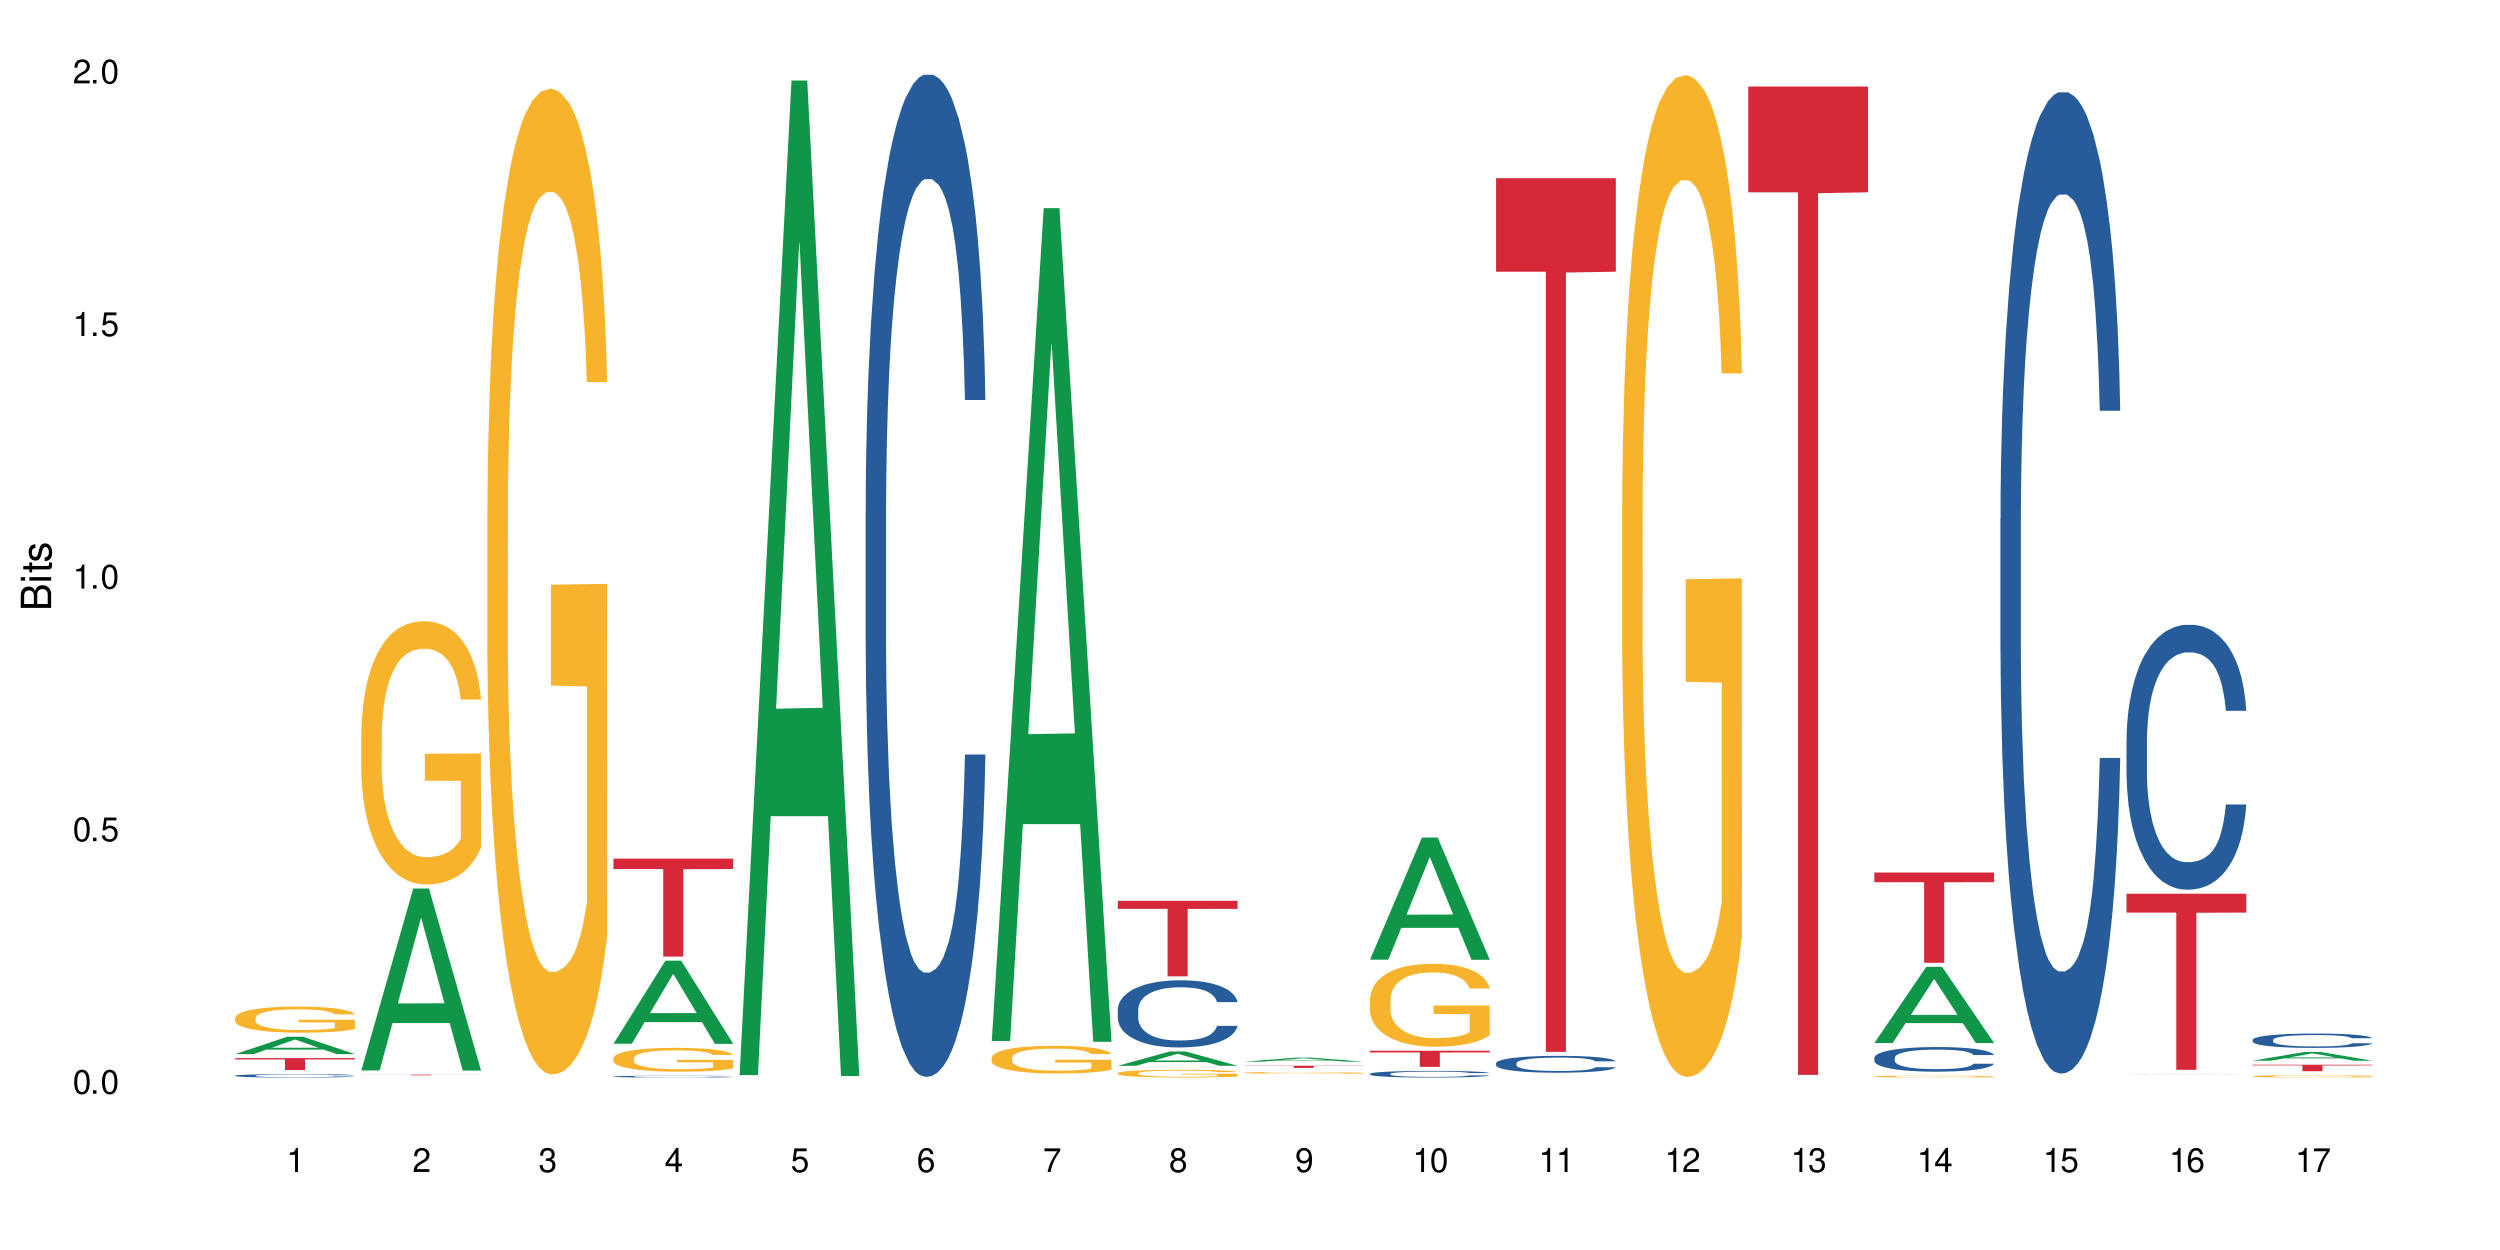
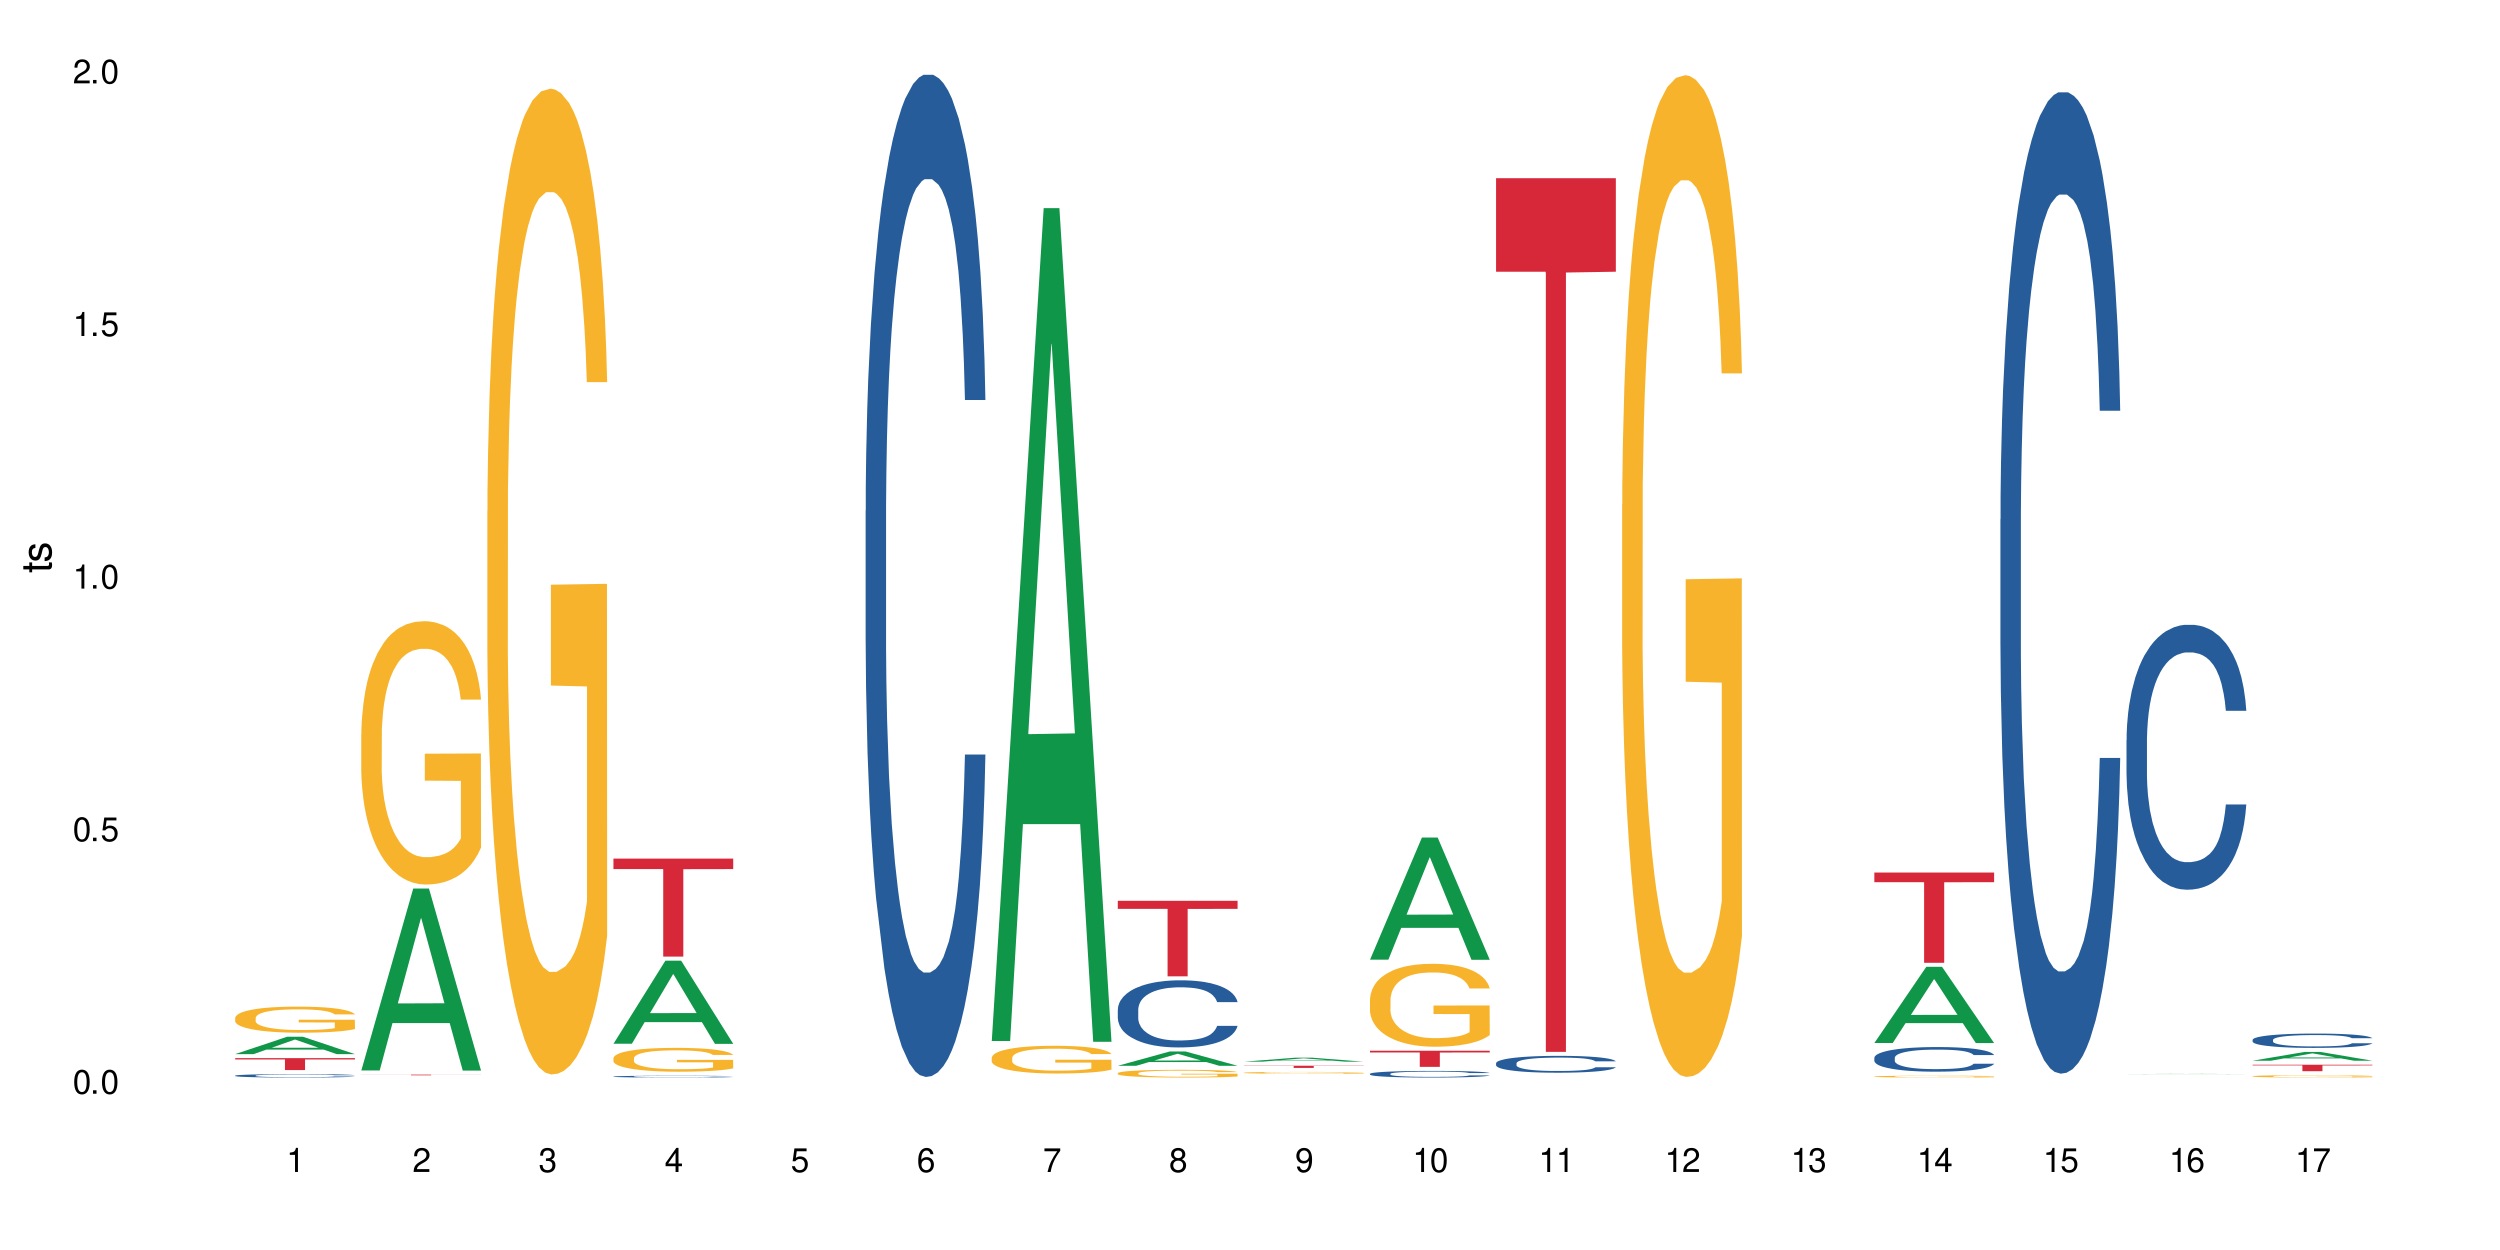
<svg xmlns="http://www.w3.org/2000/svg" xmlns:xlink="http://www.w3.org/1999/xlink" width="720" height="360" viewBox="0 0 720 360">
  <defs>
    <g>
      <g id="glyph-0-0">
</g>
      <g id="glyph-0-1">
        <path d="M 2.641 -6.938 C 2 -6.938 1.422 -6.656 1.078 -6.172 C 0.641 -5.562 0.406 -4.641 0.406 -3.359 C 0.406 -1.016 1.188 0.219 2.641 0.219 C 4.078 0.219 4.859 -1.016 4.859 -3.297 C 4.859 -4.641 4.656 -5.547 4.203 -6.172 C 3.844 -6.656 3.281 -6.938 2.641 -6.938 Z M 2.641 -6.188 C 3.547 -6.188 4 -5.25 4 -3.375 C 4 -1.406 3.562 -0.484 2.625 -0.484 C 1.734 -0.484 1.281 -1.438 1.281 -3.344 C 1.281 -5.25 1.734 -6.188 2.641 -6.188 Z M 2.641 -6.188 " />
      </g>
      <g id="glyph-0-2">
        <path d="M 1.828 -1 L 0.828 -1 L 0.828 0 L 1.828 0 Z M 1.828 -1 " />
      </g>
      <g id="glyph-0-3">
        <path d="M 4.562 -6.797 L 1.062 -6.797 L 0.547 -3.094 L 1.328 -3.094 C 1.719 -3.562 2.047 -3.734 2.578 -3.734 C 3.484 -3.734 4.062 -3.109 4.062 -2.094 C 4.062 -1.125 3.484 -0.531 2.578 -0.531 C 1.828 -0.531 1.375 -0.906 1.188 -1.672 L 0.328 -1.672 C 0.453 -1.109 0.547 -0.844 0.75 -0.594 C 1.125 -0.078 1.828 0.219 2.594 0.219 C 3.969 0.219 4.922 -0.781 4.922 -2.219 C 4.922 -3.562 4.031 -4.484 2.719 -4.484 C 2.25 -4.484 1.859 -4.359 1.469 -4.062 L 1.734 -5.969 L 4.562 -5.969 Z M 4.562 -6.797 " />
      </g>
      <g id="glyph-0-4">
        <path d="M 2.484 -4.938 L 2.484 0 L 3.328 0 L 3.328 -6.938 L 2.766 -6.938 C 2.469 -5.875 2.281 -5.734 0.984 -5.562 L 0.984 -4.938 Z M 2.484 -4.938 " />
      </g>
      <g id="glyph-0-5">
        <path d="M 4.859 -0.828 L 1.281 -0.828 C 1.359 -1.406 1.672 -1.781 2.5 -2.281 L 3.469 -2.828 C 4.406 -3.344 4.906 -4.062 4.906 -4.906 C 4.906 -5.484 4.672 -6.031 4.266 -6.406 C 3.859 -6.766 3.375 -6.938 2.719 -6.938 C 1.859 -6.938 1.219 -6.625 0.844 -6.031 C 0.609 -5.672 0.5 -5.234 0.484 -4.531 L 1.328 -4.531 C 1.359 -5.016 1.406 -5.281 1.531 -5.516 C 1.75 -5.938 2.188 -6.203 2.703 -6.203 C 3.469 -6.203 4.031 -5.641 4.031 -4.891 C 4.031 -4.344 3.719 -3.859 3.125 -3.516 L 2.234 -3 C 0.812 -2.172 0.406 -1.531 0.328 -0.016 L 4.859 -0.016 Z M 4.859 -0.828 " />
      </g>
      <g id="glyph-0-6">
        <path d="M 2.125 -3.188 L 2.578 -3.188 C 3.5 -3.188 3.984 -2.766 3.984 -1.922 C 3.984 -1.062 3.469 -0.531 2.594 -0.531 C 1.656 -0.531 1.203 -1 1.156 -2.016 L 0.312 -2.016 C 0.344 -1.453 0.438 -1.094 0.609 -0.781 C 0.953 -0.109 1.625 0.219 2.547 0.219 C 3.953 0.219 4.859 -0.625 4.859 -1.938 C 4.859 -2.828 4.516 -3.297 3.703 -3.594 C 4.344 -3.844 4.656 -4.328 4.656 -5.031 C 4.656 -6.219 3.875 -6.938 2.578 -6.938 C 1.203 -6.938 0.484 -6.172 0.453 -4.703 L 1.297 -4.703 C 1.312 -5.125 1.344 -5.359 1.453 -5.578 C 1.641 -5.969 2.062 -6.203 2.594 -6.203 C 3.344 -6.203 3.797 -5.75 3.797 -5 C 3.797 -4.516 3.609 -4.219 3.25 -4.047 C 3.016 -3.953 2.703 -3.922 2.125 -3.906 Z M 2.125 -3.188 " />
      </g>
      <g id="glyph-0-7">
        <path d="M 3.141 -1.672 L 3.141 0 L 3.984 0 L 3.984 -1.672 L 4.984 -1.672 L 4.984 -2.438 L 3.984 -2.438 L 3.984 -6.938 L 3.359 -6.938 L 0.266 -2.578 L 0.266 -1.672 Z M 3.141 -2.438 L 1 -2.438 L 3.141 -5.5 Z M 3.141 -2.438 " />
      </g>
      <g id="glyph-0-8">
        <path d="M 4.781 -5.125 C 4.609 -6.266 3.891 -6.938 2.844 -6.938 C 2.094 -6.938 1.422 -6.578 1.031 -5.953 C 0.594 -5.266 0.406 -4.422 0.406 -3.172 C 0.406 -2 0.578 -1.25 0.984 -0.641 C 1.359 -0.078 1.953 0.219 2.703 0.219 C 3.984 0.219 4.922 -0.75 4.922 -2.094 C 4.922 -3.375 4.062 -4.281 2.844 -4.281 C 2.172 -4.281 1.641 -4.031 1.281 -3.516 C 1.281 -5.234 1.828 -6.188 2.797 -6.188 C 3.391 -6.188 3.797 -5.797 3.938 -5.125 Z M 2.734 -3.531 C 3.547 -3.531 4.062 -2.953 4.062 -2.031 C 4.062 -1.156 3.484 -0.531 2.703 -0.531 C 1.922 -0.531 1.328 -1.188 1.328 -2.078 C 1.328 -2.938 1.906 -3.531 2.734 -3.531 Z M 2.734 -3.531 " />
      </g>
      <g id="glyph-0-9">
        <path d="M 4.984 -6.797 L 0.438 -6.797 L 0.438 -5.969 L 4.109 -5.969 C 2.5 -3.656 1.828 -2.234 1.328 0 L 2.219 0 C 2.594 -2.172 3.453 -4.047 4.984 -6.094 Z M 4.984 -6.797 " />
      </g>
      <g id="glyph-0-10">
        <path d="M 3.75 -3.656 C 4.469 -4.094 4.688 -4.438 4.688 -5.078 C 4.688 -6.172 3.844 -6.938 2.641 -6.938 C 1.438 -6.938 0.594 -6.172 0.594 -5.094 C 0.594 -4.438 0.812 -4.094 1.516 -3.656 C 0.734 -3.266 0.359 -2.703 0.359 -1.922 C 0.359 -0.656 1.281 0.219 2.641 0.219 C 3.984 0.219 4.922 -0.656 4.922 -1.922 C 4.922 -2.703 4.531 -3.266 3.75 -3.656 Z M 2.641 -6.188 C 3.359 -6.188 3.812 -5.75 3.812 -5.062 C 3.812 -4.406 3.344 -3.984 2.641 -3.984 C 1.922 -3.984 1.453 -4.406 1.453 -5.078 C 1.453 -5.75 1.922 -6.188 2.641 -6.188 Z M 2.641 -3.266 C 3.484 -3.266 4.062 -2.719 4.062 -1.906 C 4.062 -1.078 3.484 -0.531 2.625 -0.531 C 1.797 -0.531 1.219 -1.094 1.219 -1.906 C 1.219 -2.719 1.781 -3.266 2.641 -3.266 Z M 2.641 -3.266 " />
      </g>
      <g id="glyph-0-11">
        <path d="M 0.516 -1.578 C 0.672 -0.453 1.406 0.219 2.438 0.219 C 3.188 0.219 3.859 -0.141 4.266 -0.766 C 4.688 -1.453 4.891 -2.297 4.891 -3.547 C 4.891 -4.719 4.703 -5.453 4.312 -6.078 C 3.938 -6.641 3.344 -6.938 2.594 -6.938 C 1.297 -6.938 0.359 -5.969 0.359 -4.625 C 0.359 -3.344 1.234 -2.453 2.453 -2.453 C 3.094 -2.453 3.578 -2.672 4.016 -3.203 C 4 -1.484 3.469 -0.531 2.5 -0.531 C 1.906 -0.531 1.484 -0.906 1.359 -1.578 Z M 2.578 -6.203 C 3.375 -6.203 3.969 -5.531 3.969 -4.641 C 3.969 -3.797 3.391 -3.188 2.547 -3.188 C 1.734 -3.188 1.234 -3.766 1.234 -4.688 C 1.234 -5.562 1.797 -6.203 2.578 -6.203 Z M 2.578 -6.203 " />
      </g>
      <g id="glyph-1-0">
</g>
      <g id="glyph-1-1">
-         <path d="M 0 -0.953 L 0 -4.891 C 0 -5.719 -0.234 -6.344 -0.734 -6.797 C -1.188 -7.234 -1.812 -7.469 -2.5 -7.469 C -3.547 -7.469 -4.188 -7 -4.625 -5.875 C -4.984 -6.688 -5.625 -7.094 -6.531 -7.094 C -7.172 -7.094 -7.734 -6.859 -8.141 -6.391 C -8.562 -5.922 -8.75 -5.344 -8.75 -4.5 L -8.75 -0.953 Z M -4.984 -2.062 L -7.766 -2.062 L -7.766 -4.219 C -7.766 -4.844 -7.688 -5.203 -7.453 -5.5 C -7.219 -5.812 -6.859 -5.969 -6.375 -5.969 C -5.891 -5.969 -5.531 -5.812 -5.297 -5.5 C -5.062 -5.203 -4.984 -4.844 -4.984 -4.219 Z M -0.984 -2.062 L -4 -2.062 L -4 -4.781 C -4 -5.766 -3.438 -6.359 -2.484 -6.359 C -1.547 -6.359 -0.984 -5.766 -0.984 -4.781 Z M -0.984 -2.062 " />
-       </g>
+         </g>
      <g id="glyph-1-2">
-         <path d="M -6.281 -1.797 L -6.281 -0.797 L 0 -0.797 L 0 -1.797 Z M -8.75 -1.797 L -8.75 -0.797 L -7.484 -0.797 L -7.484 -1.797 Z M -8.75 -1.797 " />
-       </g>
+         </g>
      <g id="glyph-1-3">
        <path d="M -6.281 -3.047 L -6.281 -2.016 L -8.016 -2.016 L -8.016 -1.016 L -6.281 -1.016 L -6.281 -0.172 L -5.469 -0.172 L -5.469 -1.016 L -0.719 -1.016 C -0.078 -1.016 0.281 -1.453 0.281 -2.234 C 0.281 -2.5 0.25 -2.719 0.188 -3.047 L -0.641 -3.047 C -0.609 -2.906 -0.594 -2.766 -0.594 -2.562 C -0.594 -2.141 -0.719 -2.016 -1.156 -2.016 L -5.469 -2.016 L -5.469 -3.047 Z M -6.281 -3.047 " />
      </g>
      <g id="glyph-1-4">
        <path d="M -4.531 -5.25 C -5.766 -5.25 -6.469 -4.422 -6.469 -2.969 C -6.469 -1.516 -5.719 -0.562 -4.547 -0.562 C -3.562 -0.562 -3.094 -1.062 -2.734 -2.562 L -2.516 -3.484 C -2.344 -4.188 -2.094 -4.469 -1.641 -4.469 C -1.047 -4.469 -0.641 -3.875 -0.641 -3 C -0.641 -2.453 -0.797 -2 -1.062 -1.75 C -1.25 -1.594 -1.422 -1.531 -1.875 -1.469 L -1.875 -0.406 C -0.422 -0.453 0.281 -1.266 0.281 -2.922 C 0.281 -4.5 -0.5 -5.516 -1.719 -5.516 C -2.656 -5.516 -3.172 -4.984 -3.469 -3.734 L -3.703 -2.766 C -3.891 -1.953 -4.156 -1.609 -4.594 -1.609 C -5.188 -1.609 -5.547 -2.125 -5.547 -2.938 C -5.547 -3.75 -5.203 -4.172 -4.531 -4.203 Z M -4.531 -5.25 " />
      </g>
    </g>
  </defs>
  <rect x="-72" y="-36" width="864" height="432" fill="rgb(100%, 100%, 100%)" fill-opacity="1" />
  <path fill-rule="nonzero" fill="rgb(6.275%, 58.824%, 28.235%)" fill-opacity="1" d="M 67.73 303.582 L 67.77 303.578 L 82.695 298.582 L 87.227 298.582 L 102.23 303.59 L 96.957 303.59 L 93.199 302.281 L 76.723 302.281 L 73.039 303.582 L 67.73 303.582 L 78.309 301.742 L 91.688 301.738 L 85.016 299.398 L 84.941 299.395 L 84.871 299.41 L 78.273 301.738 L 78.309 301.742 Z M 67.73 303.582 " />
  <path fill-rule="nonzero" fill="rgb(14.51%, 36.078%, 60%)" fill-opacity="1" d="M 67.73 309.777 L 67.773 309.777 L 67.773 309.754 L 67.898 309.719 L 68.195 309.676 L 68.488 309.645 L 69.246 309.594 L 70.297 309.543 L 71.391 309.5 L 72.191 309.477 L 72.906 309.461 L 74.547 309.426 L 75.598 309.41 L 76.734 309.395 L 78.121 309.379 L 79.133 309.371 L 81.402 309.355 L 83.086 309.348 L 84.391 309.344 L 87.211 309.344 L 88.891 309.348 L 90.113 309.355 L 91.457 309.359 L 92.594 309.371 L 94.57 309.391 L 96.34 309.414 L 97.137 309.43 L 98.402 309.457 L 99.367 309.484 L 100.043 309.508 L 100.797 309.543 L 101.473 309.582 L 101.977 309.629 L 102.23 309.668 L 96.34 309.668 L 96.043 309.633 L 95.707 309.602 L 95.078 309.566 L 94.445 309.539 L 93.562 309.512 L 92.762 309.496 L 91.668 309.48 L 90.703 309.469 L 89.691 309.461 L 88.723 309.453 L 86.875 309.449 L 83.93 309.449 L 82.289 309.457 L 81.402 309.465 L 80.141 309.477 L 79.258 309.488 L 78.207 309.508 L 77.492 309.523 L 76.609 309.547 L 75.977 309.566 L 75.262 309.598 L 74.84 309.621 L 74.461 309.645 L 74.125 309.676 L 73.875 309.707 L 73.703 309.738 L 73.621 309.773 L 73.621 309.914 L 73.703 309.945 L 73.914 309.984 L 74.461 310.039 L 75.262 310.086 L 76.188 310.125 L 77.07 310.152 L 77.574 310.164 L 78.25 310.18 L 79.301 310.195 L 80.816 310.215 L 81.699 310.223 L 83.043 310.23 L 84.434 310.234 L 86.285 310.234 L 87.926 310.23 L 89.02 310.227 L 90.156 310.219 L 91.711 310.203 L 92.68 310.188 L 93.52 310.172 L 94.152 310.152 L 94.57 310.141 L 95.203 310.109 L 95.707 310.082 L 96.086 310.047 L 96.34 310.02 L 102.23 310.02 L 101.977 310.055 L 101.598 310.09 L 101.219 310.117 L 100.629 310.148 L 99.957 310.176 L 98.988 310.207 L 98.191 310.227 L 97.137 310.25 L 96.172 310.27 L 95.117 310.281 L 93.562 310.301 L 92.551 310.309 L 91.457 310.32 L 90.156 310.324 L 88.516 310.332 L 86.746 310.336 L 83.34 310.336 L 82.035 310.332 L 80.309 310.324 L 78.164 310.305 L 76.609 310.289 L 75.387 310.273 L 74.336 310.254 L 73.156 310.23 L 71.645 310.191 L 70.719 310.16 L 70.086 310.133 L 69.371 310.098 L 68.867 310.066 L 68.277 310.016 L 67.855 309.953 L 67.73 309.902 Z M 67.73 309.777 " />
  <path fill-rule="nonzero" fill="rgb(96.863%, 70.196%, 16.863%)" fill-opacity="1" d="M 67.73 293.129 L 67.773 293.121 L 67.773 292.984 L 67.941 292.676 L 68.363 292.25 L 68.91 291.898 L 69.496 291.625 L 69.875 291.48 L 70.508 291.277 L 71.055 291.125 L 72.441 290.816 L 74.211 290.527 L 75.176 290.402 L 76.27 290.289 L 77.828 290.156 L 78.543 290.109 L 80.73 290 L 83.215 289.93 L 85.949 289.91 L 87.211 289.918 L 88.934 289.945 L 91.289 290.02 L 92.637 290.09 L 93.688 290.156 L 94.781 290.246 L 96.129 290.383 L 97.391 290.547 L 98.402 290.715 L 99.41 290.918 L 100.25 291.137 L 100.965 291.379 L 101.598 291.668 L 101.977 291.906 L 102.23 292.148 L 96.383 292.148 L 96.043 291.906 L 95.664 291.723 L 95.035 291.496 L 94.402 291.332 L 93.773 291.199 L 92.594 291.023 L 91.586 290.91 L 90.324 290.816 L 89.102 290.754 L 87.715 290.715 L 86.875 290.699 L 84.645 290.699 L 82.625 290.746 L 81.445 290.801 L 80.605 290.855 L 79.426 290.961 L 78.711 291.043 L 78.289 291.098 L 77.027 291.309 L 76.188 291.5 L 75.723 291.633 L 75.137 291.84 L 74.715 292.023 L 74.25 292.297 L 74 292.504 L 73.664 292.969 L 73.621 294.203 L 73.746 294.465 L 74 294.746 L 74.336 294.992 L 74.84 295.254 L 75.348 295.453 L 76.23 295.723 L 76.988 295.898 L 77.574 296.016 L 78.711 296.199 L 79.176 296.262 L 80.27 296.387 L 81.402 296.48 L 82.793 296.566 L 83.844 296.605 L 85.527 296.641 L 87.672 296.641 L 90.195 296.598 L 91.797 296.543 L 92.891 296.488 L 93.605 296.441 L 94.488 296.367 L 95.117 296.297 L 95.707 296.223 L 96.422 296.105 L 96.422 294.465 L 86.031 294.457 L 86.031 293.691 L 102.188 293.684 L 102.23 296.367 L 101.344 296.551 L 100.25 296.73 L 99.199 296.867 L 98.105 296.984 L 96.551 297.113 L 95.289 297.195 L 93.352 297.293 L 91.586 297.355 L 89.734 297.395 L 88.094 297.414 L 86.156 297.422 L 84.434 297.41 L 82.582 297.367 L 81.109 297.312 L 79.762 297.242 L 78.418 297.156 L 76.734 297.012 L 75.641 296.895 L 74.504 296.75 L 73.367 296.578 L 72.359 296.395 L 71.688 296.25 L 71.012 296.086 L 70.297 295.879 L 69.625 295.645 L 69.121 295.434 L 68.656 295.191 L 68.32 294.965 L 67.984 294.656 L 67.816 294.41 L 67.73 294.199 Z M 67.73 293.129 " />
  <path fill-rule="nonzero" fill="rgb(83.922%, 15.686%, 22.353%)" fill-opacity="1" d="M 67.73 304.75 L 102.23 304.75 L 102.23 305.117 L 87.852 305.121 L 87.852 308.188 L 82.066 308.188 L 82.066 305.121 L 81.984 305.117 L 67.73 305.117 Z M 67.73 304.75 " />
  <path fill-rule="nonzero" fill="rgb(6.275%, 58.824%, 28.235%)" fill-opacity="1" d="M 104.043 308.285 L 104.082 308.234 L 119.008 255.906 L 123.543 255.906 L 138.543 308.336 L 133.273 308.336 L 129.512 294.648 L 113.039 294.648 L 109.352 308.285 L 104.043 308.285 L 114.621 288.988 L 128 288.938 L 121.332 264.473 L 121.258 264.422 L 121.184 264.57 L 114.586 288.938 L 114.621 288.988 Z M 104.043 308.285 " />
  <path fill-rule="nonzero" fill="rgb(96.863%, 70.196%, 16.863%)" fill-opacity="1" d="M 104.043 211.387 L 104.086 211.316 L 104.086 209.93 L 104.254 206.816 L 104.676 202.52 L 105.223 198.988 L 105.812 196.215 L 106.191 194.762 L 106.82 192.684 L 107.367 191.16 L 108.758 188.043 L 110.523 185.133 L 111.492 183.887 L 112.586 182.711 L 114.141 181.395 L 114.855 180.91 L 117.043 179.801 L 119.527 179.109 L 122.262 178.898 L 123.523 178.969 L 125.25 179.246 L 127.605 180.008 L 128.949 180.699 L 130.004 181.395 L 131.098 182.293 L 132.441 183.68 L 133.703 185.344 L 134.715 187.004 L 135.723 189.082 L 136.566 191.301 L 137.281 193.723 L 137.91 196.633 L 138.289 199.059 L 138.543 201.48 L 132.695 201.48 L 132.359 199.059 L 131.98 197.188 L 131.348 194.902 L 130.719 193.238 L 130.086 191.922 L 128.91 190.121 L 127.898 189.012 L 126.637 188.043 L 125.418 187.422 L 124.027 187.004 L 123.188 186.867 L 120.957 186.867 L 118.938 187.352 L 117.758 187.906 L 116.918 188.457 L 115.738 189.496 L 115.023 190.328 L 114.605 190.883 L 113.344 193.031 L 112.5 194.969 L 112.039 196.285 L 111.449 198.363 L 111.027 200.234 L 110.566 203.004 L 110.312 205.082 L 109.977 209.793 L 109.934 222.262 L 110.062 224.895 L 110.312 227.734 L 110.648 230.227 L 111.156 232.859 L 111.66 234.867 L 112.543 237.57 L 113.301 239.371 L 113.891 240.547 L 115.023 242.418 L 115.488 243.039 L 116.582 244.289 L 117.719 245.258 L 119.105 246.09 L 120.156 246.504 L 121.84 246.852 L 123.984 246.852 L 126.512 246.434 L 128.109 245.879 L 129.203 245.328 L 129.918 244.84 L 130.801 244.078 L 131.434 243.387 L 132.023 242.625 L 132.738 241.449 L 132.738 224.895 L 122.344 224.824 L 122.344 217.066 L 138.5 216.996 L 138.543 244.078 L 137.66 245.949 L 136.566 247.75 L 135.512 249.137 L 134.418 250.312 L 132.863 251.629 L 131.602 252.461 L 129.664 253.43 L 127.898 254.055 L 126.047 254.469 L 124.406 254.676 L 122.473 254.746 L 120.746 254.609 L 118.895 254.191 L 117.422 253.637 L 116.078 252.945 L 114.73 252.047 L 113.047 250.59 L 111.953 249.414 L 110.816 247.957 L 109.684 246.227 L 108.672 244.355 L 108 242.902 L 107.324 241.238 L 106.609 239.16 L 105.938 236.809 L 105.434 234.66 L 104.969 232.234 L 104.633 229.949 L 104.297 226.832 L 104.129 224.34 L 104.043 222.191 Z M 104.043 211.387 " />
  <path fill-rule="nonzero" fill="rgb(83.922%, 15.686%, 22.353%)" fill-opacity="1" d="M 104.043 309.492 L 138.543 309.492 L 138.543 309.516 L 124.164 309.516 L 124.164 309.691 L 118.379 309.691 L 118.379 309.516 L 104.043 309.516 Z M 104.043 309.492 " />
  <path fill-rule="nonzero" fill="rgb(96.863%, 70.196%, 16.863%)" fill-opacity="1" d="M 140.359 147.137 L 140.398 146.879 L 140.398 141.691 L 140.57 130.023 L 140.988 113.949 L 141.535 100.727 L 142.125 90.355 L 142.504 84.91 L 143.137 77.129 L 143.684 71.426 L 145.07 59.758 L 146.836 48.867 L 147.805 44.199 L 148.898 39.793 L 150.457 34.867 L 151.172 33.051 L 153.359 28.902 L 155.84 26.309 L 158.574 25.531 L 159.836 25.793 L 161.562 26.828 L 163.918 29.68 L 165.266 32.273 L 166.316 34.867 L 167.41 38.238 L 168.754 43.422 L 170.02 49.645 L 171.027 55.867 L 172.039 63.648 L 172.879 71.945 L 173.594 81.02 L 174.227 91.91 L 174.605 100.984 L 174.855 110.059 L 169.008 110.059 L 168.672 100.984 L 168.293 93.984 L 167.66 85.426 L 167.031 79.203 L 166.398 74.277 L 165.223 67.535 L 164.211 63.387 L 162.949 59.758 L 161.73 57.426 L 160.34 55.867 L 159.5 55.352 L 157.27 55.352 L 155.25 57.164 L 154.074 59.238 L 153.23 61.312 L 152.055 65.203 L 151.34 68.316 L 150.918 70.391 L 149.656 78.426 L 148.812 85.688 L 148.352 90.613 L 147.762 98.391 L 147.344 105.391 L 146.879 115.766 L 146.625 123.543 L 146.289 141.176 L 146.25 187.844 L 146.375 197.699 L 146.625 208.328 L 146.965 217.664 L 147.469 227.516 L 147.973 235.035 L 148.855 245.148 L 149.613 251.891 L 150.203 256.297 L 151.34 263.297 L 151.801 265.633 L 152.895 270.297 L 154.031 273.93 L 155.418 277.039 L 156.473 278.594 L 158.152 279.891 L 160.301 279.891 L 162.824 278.336 L 164.422 276.262 L 165.516 274.188 L 166.23 272.371 L 167.113 269.52 L 167.746 266.926 L 168.336 264.074 L 169.051 259.668 L 169.051 197.699 L 158.66 197.438 L 158.66 168.398 L 174.812 168.141 L 174.855 269.52 L 173.973 276.52 L 172.879 283.262 L 171.828 288.449 L 170.734 292.855 L 169.176 297.781 L 167.914 300.895 L 165.98 304.523 L 164.211 306.855 L 162.359 308.414 L 160.719 309.191 L 158.785 309.449 L 157.059 308.93 L 155.211 307.375 L 153.738 305.301 L 152.391 302.707 L 151.043 299.34 L 149.359 293.895 L 148.266 289.484 L 147.133 284.039 L 145.996 277.559 L 144.984 270.559 L 144.312 265.113 L 143.641 258.891 L 142.926 251.109 L 142.25 242.297 L 141.746 234.258 L 141.285 225.184 L 140.945 216.625 L 140.609 204.957 L 140.441 195.625 L 140.359 187.586 Z M 140.359 147.137 " />
  <path fill-rule="nonzero" fill="rgb(6.275%, 58.824%, 28.235%)" fill-opacity="1" d="M 176.672 300.602 L 176.707 300.578 L 191.637 276.664 L 196.168 276.664 L 211.168 300.625 L 205.898 300.625 L 202.141 294.371 L 185.664 294.371 L 181.98 300.602 L 176.672 300.602 L 187.25 291.781 L 200.629 291.762 L 193.957 280.578 L 193.883 280.555 L 193.809 280.621 L 187.211 291.762 L 187.25 291.781 Z M 176.672 300.602 " />
  <path fill-rule="nonzero" fill="rgb(14.51%, 36.078%, 60%)" fill-opacity="1" d="M 176.672 310.039 L 176.715 310.039 L 176.715 310.027 L 176.84 310.008 L 177.133 309.988 L 177.43 309.973 L 178.188 309.941 L 179.238 309.914 L 180.332 309.895 L 181.133 309.883 L 181.848 309.871 L 183.488 309.855 L 184.539 309.844 L 185.676 309.836 L 187.062 309.828 L 188.074 309.824 L 190.344 309.816 L 192.027 309.812 L 197.832 309.812 L 199.055 309.816 L 200.398 309.82 L 201.535 309.824 L 203.512 309.836 L 205.281 309.848 L 206.078 309.855 L 207.34 309.871 L 208.309 309.887 L 208.98 309.898 L 209.738 309.914 L 210.414 309.938 L 210.918 309.961 L 211.168 309.98 L 205.281 309.98 L 204.984 309.961 L 204.648 309.949 L 204.02 309.93 L 203.387 309.914 L 202.504 309.898 L 201.703 309.891 L 200.609 309.883 L 199.641 309.875 L 198.633 309.871 L 197.664 309.871 L 195.812 309.867 L 192.867 309.867 L 191.227 309.871 L 190.344 309.875 L 189.082 309.883 L 188.199 309.887 L 187.148 309.898 L 186.434 309.906 L 185.547 309.918 L 184.918 309.93 L 184.203 309.945 L 183.781 309.957 L 183.402 309.969 L 183.066 309.984 L 182.812 310.004 L 182.645 310.02 L 182.562 310.039 L 182.562 310.113 L 182.645 310.129 L 182.855 310.148 L 183.402 310.18 L 184.203 310.203 L 185.129 310.223 L 186.012 310.238 L 186.516 310.246 L 187.188 310.254 L 188.242 310.262 L 189.754 310.273 L 190.641 310.277 L 191.984 310.281 L 196.867 310.281 L 197.961 310.277 L 199.094 310.273 L 200.652 310.266 L 201.621 310.258 L 202.461 310.25 L 203.094 310.238 L 203.512 310.23 L 204.145 310.219 L 204.648 310.199 L 205.027 310.184 L 205.281 310.168 L 211.168 310.168 L 210.918 310.188 L 210.539 310.207 L 210.16 310.219 L 209.57 310.234 L 208.898 310.25 L 207.93 310.27 L 207.133 310.277 L 206.078 310.289 L 205.113 310.301 L 204.059 310.309 L 202.504 310.316 L 201.492 310.324 L 200.398 310.328 L 199.094 310.332 L 197.453 310.336 L 192.281 310.336 L 190.977 310.332 L 189.25 310.328 L 187.105 310.32 L 185.547 310.312 L 184.328 310.301 L 183.277 310.293 L 182.098 310.281 L 180.586 310.258 L 179.66 310.242 L 179.027 310.23 L 178.312 310.211 L 177.809 310.195 L 177.219 310.168 L 176.797 310.133 L 176.672 310.105 Z M 176.672 310.039 " />
  <path fill-rule="nonzero" fill="rgb(96.863%, 70.196%, 16.863%)" fill-opacity="1" d="M 176.672 304.727 L 176.715 304.719 L 176.715 304.594 L 176.883 304.312 L 177.305 303.922 L 177.852 303.602 L 178.438 303.352 L 178.816 303.219 L 179.449 303.031 L 179.996 302.895 L 181.383 302.613 L 183.152 302.348 L 184.117 302.234 L 185.211 302.129 L 186.77 302.012 L 187.484 301.965 L 189.672 301.867 L 192.152 301.805 L 194.887 301.785 L 196.152 301.789 L 197.875 301.816 L 200.23 301.887 L 201.578 301.949 L 202.629 302.012 L 203.723 302.09 L 205.07 302.219 L 206.332 302.367 L 207.34 302.52 L 208.352 302.707 L 209.191 302.906 L 209.906 303.125 L 210.539 303.391 L 210.918 303.609 L 211.168 303.828 L 205.32 303.828 L 204.984 303.609 L 204.605 303.441 L 203.977 303.234 L 203.344 303.082 L 202.715 302.965 L 201.535 302.801 L 200.527 302.699 L 199.266 302.613 L 198.043 302.555 L 196.656 302.52 L 195.812 302.504 L 193.586 302.504 L 191.566 302.551 L 190.387 302.602 L 189.547 302.648 L 188.367 302.742 L 187.652 302.82 L 187.23 302.871 L 185.969 303.062 L 185.129 303.238 L 184.664 303.359 L 184.078 303.547 L 183.656 303.715 L 183.191 303.969 L 182.941 304.156 L 182.605 304.582 L 182.562 305.711 L 182.688 305.949 L 182.941 306.207 L 183.277 306.434 L 183.781 306.672 L 184.285 306.852 L 185.172 307.098 L 185.926 307.258 L 186.516 307.367 L 187.652 307.535 L 188.113 307.594 L 189.207 307.703 L 190.344 307.793 L 191.734 307.867 L 192.785 307.906 L 194.469 307.938 L 196.613 307.938 L 199.137 307.898 L 200.734 307.848 L 201.828 307.801 L 202.547 307.754 L 203.43 307.688 L 204.059 307.625 L 204.648 307.555 L 205.363 307.449 L 205.363 305.949 L 194.973 305.941 L 194.973 305.238 L 211.129 305.234 L 211.168 307.688 L 210.285 307.855 L 209.191 308.02 L 208.141 308.145 L 207.047 308.25 L 205.488 308.371 L 204.227 308.445 L 202.293 308.531 L 200.527 308.59 L 198.676 308.625 L 197.035 308.645 L 195.098 308.652 L 193.375 308.641 L 191.523 308.602 L 190.051 308.551 L 188.703 308.488 L 187.359 308.406 L 185.676 308.277 L 184.582 308.168 L 183.445 308.039 L 182.309 307.879 L 181.301 307.711 L 180.625 307.578 L 179.953 307.43 L 179.238 307.242 L 178.566 307.027 L 178.059 306.832 L 177.598 306.613 L 177.262 306.406 L 176.926 306.125 L 176.758 305.898 L 176.672 305.703 Z M 176.672 304.727 " />
  <path fill-rule="nonzero" fill="rgb(83.922%, 15.686%, 22.353%)" fill-opacity="1" d="M 176.672 247.277 L 211.168 247.277 L 211.168 250.297 L 196.793 250.324 L 196.793 275.504 L 191.008 275.504 L 191.008 250.352 L 190.922 250.297 L 176.672 250.297 Z M 176.672 247.277 " />
-   <path fill-rule="nonzero" fill="rgb(6.275%, 58.824%, 28.235%)" fill-opacity="1" d="M 212.984 309.641 L 213.023 309.371 L 227.949 23.203 L 232.484 23.203 L 247.484 309.91 L 242.211 309.91 L 238.453 235.07 L 221.977 235.07 L 218.293 309.641 L 212.984 309.641 L 223.562 204.109 L 236.941 203.84 L 230.27 70.043 L 230.199 69.773 L 230.125 70.582 L 223.527 203.84 L 223.562 204.109 Z M 212.984 309.641 " />
-   <path fill-rule="nonzero" fill="rgb(14.51%, 36.078%, 60%)" fill-opacity="1" d="M 249.301 147.125 L 249.34 146.859 L 249.34 140.527 L 249.469 130.504 L 249.762 117.84 L 250.055 109.133 L 250.812 93.566 L 251.867 78.527 L 252.961 66.922 L 253.758 60.062 L 254.473 54.785 L 256.113 45.023 L 257.168 40.012 L 258.301 35.523 L 259.691 31.039 L 260.699 28.402 L 262.973 24.18 L 264.656 22.332 L 265.957 21.543 L 268.777 21.543 L 270.461 22.598 L 271.68 23.918 L 273.027 26.027 L 274.164 28.402 L 276.141 34.207 L 277.906 41.594 L 278.707 45.812 L 279.969 53.992 L 280.938 61.906 L 281.609 68.766 L 282.367 78.527 L 283.039 90.402 L 283.543 103.855 L 283.797 115.199 L 277.906 115.199 L 277.613 104.648 L 277.277 96.469 L 276.645 85.652 L 276.016 78 L 275.129 70.352 L 274.332 65.336 L 273.238 60.324 L 272.27 57.16 L 271.262 54.785 L 270.293 53.203 L 268.441 51.617 L 266.297 51.617 L 265.496 52.145 L 263.855 54.258 L 262.973 56.102 L 261.711 59.797 L 260.828 63.227 L 259.773 68.504 L 259.059 72.988 L 258.176 79.848 L 257.543 85.918 L 256.828 94.621 L 256.41 101.219 L 256.031 108.605 L 255.695 117.312 L 255.441 126.547 L 255.273 136.309 L 255.188 145.805 L 255.188 186.699 L 255.273 196.195 L 255.484 207.277 L 256.031 223.371 L 256.828 237.355 L 257.754 248.434 L 258.641 256.352 L 259.145 260.043 L 259.816 264.266 L 260.867 269.543 L 262.383 274.816 L 263.266 276.93 L 264.613 279.039 L 266 280.094 L 267.852 280.094 L 269.492 279.039 L 270.586 277.719 L 271.723 275.609 L 273.277 271.125 L 274.246 266.902 L 275.09 261.891 L 275.719 256.879 L 276.141 252.656 L 276.77 244.477 L 277.277 235.508 L 277.656 226.273 L 277.906 217.305 L 283.797 217.305 L 283.543 227.855 L 283.164 238.145 L 282.789 245.797 L 282.199 255.031 L 281.523 263.211 L 280.559 272.441 L 279.758 278.512 L 278.707 285.105 L 277.738 290.121 L 276.688 294.605 L 275.129 299.883 L 274.121 302.52 L 273.027 304.895 L 271.723 307.004 L 270.082 308.852 L 268.316 309.906 L 266.676 310.172 L 264.906 309.645 L 263.602 308.586 L 261.879 306.215 L 259.734 301.465 L 258.176 296.453 L 256.957 291.438 L 255.902 286.164 L 254.727 279.039 L 253.211 267.43 L 252.285 258.461 L 251.656 251.074 L 250.941 240.785 L 250.434 231.551 L 249.848 216.773 L 249.426 198.043 L 249.301 183.531 Z M 249.301 147.125 " />
+   <path fill-rule="nonzero" fill="rgb(14.51%, 36.078%, 60%)" fill-opacity="1" d="M 249.301 147.125 L 249.34 146.859 L 249.34 140.527 L 249.469 130.504 L 249.762 117.84 L 250.055 109.133 L 250.812 93.566 L 251.867 78.527 L 252.961 66.922 L 253.758 60.062 L 254.473 54.785 L 256.113 45.023 L 257.168 40.012 L 258.301 35.523 L 259.691 31.039 L 260.699 28.402 L 262.973 24.18 L 264.656 22.332 L 265.957 21.543 L 268.777 21.543 L 270.461 22.598 L 271.68 23.918 L 273.027 26.027 L 274.164 28.402 L 276.141 34.207 L 277.906 41.594 L 278.707 45.812 L 279.969 53.992 L 280.938 61.906 L 281.609 68.766 L 282.367 78.527 L 283.039 90.402 L 283.543 103.855 L 283.797 115.199 L 277.906 115.199 L 277.613 104.648 L 277.277 96.469 L 276.645 85.652 L 276.016 78 L 275.129 70.352 L 274.332 65.336 L 273.238 60.324 L 272.27 57.16 L 271.262 54.785 L 270.293 53.203 L 268.441 51.617 L 266.297 51.617 L 265.496 52.145 L 263.855 54.258 L 262.973 56.102 L 261.711 59.797 L 260.828 63.227 L 259.773 68.504 L 259.059 72.988 L 258.176 79.848 L 257.543 85.918 L 256.828 94.621 L 256.41 101.219 L 256.031 108.605 L 255.695 117.312 L 255.441 126.547 L 255.273 136.309 L 255.188 145.805 L 255.188 186.699 L 255.273 196.195 L 255.484 207.277 L 256.031 223.371 L 256.828 237.355 L 257.754 248.434 L 258.641 256.352 L 259.145 260.043 L 259.816 264.266 L 260.867 269.543 L 262.383 274.816 L 263.266 276.93 L 264.613 279.039 L 266 280.094 L 267.852 280.094 L 269.492 279.039 L 270.586 277.719 L 271.723 275.609 L 273.277 271.125 L 274.246 266.902 L 275.09 261.891 L 275.719 256.879 L 276.141 252.656 L 276.77 244.477 L 277.277 235.508 L 277.656 226.273 L 277.906 217.305 L 283.797 217.305 L 283.543 227.855 L 283.164 238.145 L 282.789 245.797 L 282.199 255.031 L 281.523 263.211 L 280.559 272.441 L 279.758 278.512 L 278.707 285.105 L 277.738 290.121 L 276.688 294.605 L 275.129 299.883 L 274.121 302.52 L 273.027 304.895 L 271.723 307.004 L 270.082 308.852 L 268.316 309.906 L 266.676 310.172 L 264.906 309.645 L 263.602 308.586 L 261.879 306.215 L 259.734 301.465 L 258.176 296.453 L 256.957 291.438 L 255.902 286.164 L 254.727 279.039 L 252.285 258.461 L 251.656 251.074 L 250.941 240.785 L 250.434 231.551 L 249.848 216.773 L 249.426 198.043 L 249.301 183.531 Z M 249.301 147.125 " />
  <path fill-rule="nonzero" fill="rgb(6.275%, 58.824%, 28.235%)" fill-opacity="1" d="M 285.613 299.805 L 285.648 299.578 L 300.578 59.945 L 305.109 59.945 L 320.109 300.031 L 314.84 300.031 L 311.082 237.359 L 294.605 237.359 L 290.922 299.805 L 285.613 299.805 L 296.191 211.438 L 309.57 211.211 L 302.898 99.172 L 302.824 98.945 L 302.75 99.621 L 296.152 211.211 L 296.191 211.438 Z M 285.613 299.805 " />
  <path fill-rule="nonzero" fill="rgb(96.863%, 70.196%, 16.863%)" fill-opacity="1" d="M 285.613 304.609 L 285.656 304.602 L 285.656 304.457 L 285.824 304.129 L 286.242 303.676 L 286.789 303.305 L 287.379 303.012 L 287.758 302.859 L 288.391 302.641 L 288.938 302.48 L 290.324 302.152 L 292.09 301.844 L 293.059 301.715 L 294.152 301.59 L 295.711 301.453 L 296.426 301.402 L 298.613 301.285 L 301.094 301.211 L 303.828 301.191 L 305.09 301.195 L 306.816 301.227 L 309.172 301.305 L 310.52 301.379 L 311.57 301.453 L 312.664 301.547 L 314.012 301.691 L 315.273 301.867 L 316.281 302.043 L 317.293 302.262 L 318.133 302.496 L 318.848 302.75 L 319.48 303.055 L 319.859 303.312 L 320.109 303.566 L 314.262 303.566 L 313.926 303.312 L 313.547 303.113 L 312.918 302.875 L 312.285 302.699 L 311.656 302.559 L 310.477 302.371 L 309.465 302.254 L 308.203 302.152 L 306.984 302.086 L 305.598 302.043 L 304.754 302.027 L 302.523 302.027 L 300.504 302.078 L 299.328 302.137 L 298.484 302.195 L 297.309 302.305 L 296.594 302.391 L 296.172 302.449 L 294.91 302.676 L 294.07 302.879 L 293.605 303.02 L 293.016 303.238 L 292.598 303.434 L 292.133 303.727 L 291.883 303.945 L 291.543 304.441 L 291.504 305.754 L 291.629 306.031 L 291.883 306.328 L 292.219 306.59 L 292.723 306.867 L 293.227 307.078 L 294.109 307.363 L 294.867 307.555 L 295.457 307.676 L 296.594 307.875 L 297.055 307.938 L 298.148 308.07 L 299.285 308.172 L 300.676 308.262 L 301.727 308.305 L 303.41 308.34 L 305.555 308.34 L 308.078 308.297 L 309.676 308.238 L 310.77 308.18 L 311.484 308.129 L 312.371 308.047 L 313 307.977 L 313.59 307.895 L 314.305 307.773 L 314.305 306.031 L 303.914 306.023 L 303.914 305.207 L 320.07 305.199 L 320.109 308.047 L 319.227 308.246 L 318.133 308.434 L 317.082 308.582 L 315.988 308.703 L 314.43 308.844 L 313.168 308.93 L 311.234 309.031 L 309.465 309.098 L 307.617 309.141 L 305.977 309.164 L 304.039 309.172 L 302.316 309.156 L 300.465 309.113 L 298.992 309.055 L 297.645 308.98 L 296.297 308.887 L 294.617 308.734 L 293.523 308.609 L 292.387 308.457 L 291.25 308.273 L 290.242 308.078 L 289.566 307.926 L 288.895 307.75 L 288.18 307.531 L 287.504 307.281 L 287 307.059 L 286.539 306.801 L 286.203 306.562 L 285.863 306.234 L 285.695 305.973 L 285.613 305.746 Z M 285.613 304.609 " />
  <path fill-rule="nonzero" fill="rgb(6.275%, 58.824%, 28.235%)" fill-opacity="1" d="M 321.926 306.945 L 321.965 306.941 L 336.891 302.824 L 341.422 302.824 L 356.426 306.949 L 351.152 306.949 L 347.395 305.871 L 330.918 305.871 L 327.234 306.945 L 321.926 306.945 L 332.504 305.426 L 345.883 305.422 L 339.211 303.496 L 339.137 303.492 L 339.066 303.504 L 332.469 305.422 L 332.504 305.426 Z M 321.926 306.945 " />
  <path fill-rule="nonzero" fill="rgb(14.51%, 36.078%, 60%)" fill-opacity="1" d="M 321.926 290.75 L 321.969 290.734 L 321.969 290.309 L 322.094 289.637 L 322.391 288.789 L 322.684 288.207 L 323.441 287.164 L 324.492 286.16 L 325.586 285.383 L 326.387 284.922 L 327.102 284.57 L 328.742 283.918 L 329.793 283.582 L 330.93 283.281 L 332.316 282.98 L 333.328 282.805 L 335.598 282.523 L 337.281 282.398 L 338.586 282.344 L 341.406 282.344 L 343.086 282.414 L 344.309 282.504 L 345.652 282.645 L 346.789 282.805 L 348.766 283.191 L 350.535 283.688 L 351.332 283.969 L 352.598 284.516 L 353.562 285.047 L 354.238 285.508 L 354.992 286.16 L 355.668 286.953 L 356.172 287.855 L 356.426 288.613 L 350.535 288.613 L 350.238 287.906 L 349.902 287.359 L 349.273 286.637 L 348.641 286.125 L 347.758 285.613 L 346.957 285.277 L 345.863 284.941 L 344.898 284.73 L 343.887 284.57 L 342.918 284.465 L 341.07 284.359 L 338.922 284.359 L 338.125 284.395 L 336.484 284.535 L 335.598 284.66 L 334.336 284.906 L 333.453 285.137 L 332.402 285.488 L 331.688 285.789 L 330.805 286.246 L 330.172 286.652 L 329.457 287.238 L 329.035 287.68 L 328.656 288.172 L 328.32 288.754 L 328.07 289.375 L 327.898 290.027 L 327.816 290.66 L 327.816 293.398 L 327.898 294.035 L 328.109 294.777 L 328.656 295.855 L 329.457 296.789 L 330.383 297.531 L 331.266 298.062 L 331.77 298.309 L 332.445 298.59 L 333.496 298.945 L 335.012 299.297 L 335.895 299.438 L 337.238 299.578 L 338.629 299.648 L 340.48 299.648 L 342.121 299.578 L 343.215 299.492 L 344.352 299.352 L 345.906 299.051 L 346.875 298.766 L 347.715 298.43 L 348.348 298.098 L 348.766 297.812 L 349.398 297.266 L 349.902 296.664 L 350.281 296.047 L 350.535 295.449 L 356.426 295.449 L 356.172 296.152 L 355.793 296.844 L 355.414 297.355 L 354.824 297.973 L 354.152 298.52 L 353.184 299.137 L 352.387 299.543 L 351.332 299.984 L 350.367 300.32 L 349.312 300.621 L 347.758 300.973 L 346.746 301.152 L 345.652 301.309 L 344.352 301.449 L 342.711 301.574 L 340.941 301.645 L 339.301 301.664 L 337.535 301.629 L 336.23 301.559 L 334.504 301.398 L 332.359 301.082 L 330.805 300.746 L 329.582 300.41 L 328.531 300.055 L 327.352 299.578 L 325.84 298.801 L 324.914 298.203 L 324.281 297.707 L 323.566 297.02 L 323.062 296.402 L 322.473 295.41 L 322.051 294.16 L 321.926 293.188 Z M 321.926 290.75 " />
  <path fill-rule="nonzero" fill="rgb(96.863%, 70.196%, 16.863%)" fill-opacity="1" d="M 321.926 309.062 L 321.969 309.062 L 321.969 309.02 L 322.137 308.93 L 322.559 308.801 L 323.105 308.699 L 323.691 308.617 L 324.07 308.574 L 324.703 308.512 L 325.25 308.469 L 326.637 308.379 L 328.406 308.293 L 329.371 308.254 L 330.465 308.219 L 332.023 308.184 L 332.738 308.168 L 334.926 308.137 L 337.41 308.113 L 340.145 308.109 L 341.406 308.109 L 343.129 308.117 L 345.484 308.141 L 346.832 308.16 L 347.883 308.184 L 348.977 308.207 L 350.324 308.25 L 351.586 308.297 L 352.598 308.348 L 353.605 308.406 L 354.445 308.473 L 355.16 308.543 L 355.793 308.629 L 356.172 308.699 L 356.426 308.773 L 350.578 308.773 L 350.238 308.699 L 349.859 308.645 L 349.23 308.578 L 348.598 308.531 L 347.969 308.492 L 346.789 308.438 L 345.781 308.406 L 344.52 308.379 L 343.297 308.359 L 341.91 308.348 L 341.07 308.344 L 338.84 308.344 L 336.82 308.355 L 335.641 308.375 L 334.801 308.391 L 333.621 308.422 L 332.906 308.445 L 332.484 308.461 L 331.223 308.523 L 330.383 308.582 L 329.918 308.621 L 329.332 308.68 L 328.91 308.734 L 328.445 308.816 L 328.195 308.879 L 327.859 309.016 L 327.816 309.383 L 327.941 309.461 L 328.195 309.543 L 328.531 309.617 L 329.035 309.695 L 329.539 309.754 L 330.426 309.832 L 331.184 309.887 L 331.77 309.918 L 332.906 309.973 L 333.371 309.992 L 334.465 310.027 L 335.598 310.059 L 336.988 310.082 L 338.039 310.094 L 339.723 310.105 L 341.867 310.105 L 344.391 310.094 L 345.992 310.074 L 347.086 310.059 L 347.801 310.047 L 348.684 310.023 L 349.312 310.004 L 349.902 309.98 L 350.617 309.945 L 350.617 309.461 L 340.227 309.457 L 340.227 309.23 L 356.383 309.227 L 356.426 310.023 L 355.539 310.078 L 354.445 310.133 L 353.395 310.172 L 352.301 310.207 L 350.746 310.246 L 349.484 310.27 L 347.547 310.297 L 345.781 310.316 L 343.93 310.328 L 342.289 310.336 L 340.352 310.336 L 338.629 310.332 L 336.777 310.32 L 335.305 310.305 L 333.957 310.285 L 332.613 310.258 L 330.93 310.215 L 329.836 310.18 L 328.699 310.137 L 327.562 310.086 L 326.555 310.031 L 325.879 309.988 L 325.207 309.941 L 324.492 309.879 L 323.82 309.809 L 323.316 309.746 L 322.852 309.676 L 322.516 309.609 L 322.18 309.516 L 322.012 309.441 L 321.926 309.379 Z M 321.926 309.062 " />
  <path fill-rule="nonzero" fill="rgb(83.922%, 15.686%, 22.353%)" fill-opacity="1" d="M 321.926 259.422 L 356.426 259.422 L 356.426 261.754 L 342.047 261.773 L 342.047 281.184 L 336.262 281.184 L 336.262 261.793 L 336.18 261.754 L 321.926 261.754 Z M 321.926 259.422 " />
  <path fill-rule="nonzero" fill="rgb(6.275%, 58.824%, 28.235%)" fill-opacity="1" d="M 358.238 305.766 L 358.277 305.762 L 373.203 304.602 L 377.738 304.602 L 392.738 305.766 L 387.469 305.766 L 383.707 305.461 L 367.234 305.461 L 363.547 305.766 L 358.238 305.766 L 368.816 305.336 L 382.195 305.336 L 375.527 304.793 L 375.453 304.789 L 375.379 304.793 L 368.781 305.336 L 368.816 305.336 Z M 358.238 305.766 " />
  <path fill-rule="nonzero" fill="rgb(96.863%, 70.196%, 16.863%)" fill-opacity="1" d="M 358.238 308.941 L 358.281 308.941 L 358.281 308.93 L 358.449 308.91 L 358.871 308.879 L 359.418 308.855 L 360.008 308.836 L 360.387 308.828 L 361.016 308.812 L 361.562 308.805 L 362.953 308.781 L 364.719 308.762 L 365.688 308.754 L 366.781 308.746 L 368.336 308.734 L 369.051 308.734 L 371.238 308.727 L 373.723 308.719 L 377.719 308.719 L 379.445 308.723 L 381.801 308.727 L 383.145 308.73 L 384.199 308.734 L 385.293 308.742 L 386.637 308.75 L 387.898 308.762 L 388.91 308.773 L 389.918 308.789 L 390.762 308.805 L 391.477 308.82 L 392.105 308.84 L 392.484 308.855 L 392.738 308.875 L 386.891 308.875 L 386.555 308.855 L 386.176 308.844 L 385.543 308.828 L 384.914 308.816 L 384.281 308.809 L 383.105 308.797 L 382.094 308.789 L 380.832 308.781 L 379.613 308.777 L 378.223 308.773 L 375.152 308.773 L 373.133 308.777 L 371.953 308.781 L 371.113 308.785 L 369.934 308.793 L 369.219 308.797 L 368.801 308.801 L 367.539 308.816 L 366.695 308.828 L 366.234 308.84 L 365.645 308.852 L 365.223 308.863 L 364.762 308.883 L 364.508 308.898 L 364.172 308.93 L 364.129 309.016 L 364.258 309.035 L 364.508 309.055 L 364.844 309.07 L 365.352 309.09 L 365.855 309.102 L 366.738 309.121 L 367.496 309.133 L 368.086 309.141 L 369.219 309.152 L 369.684 309.156 L 370.777 309.168 L 371.914 309.172 L 373.301 309.18 L 374.352 309.184 L 378.18 309.184 L 380.707 309.18 L 382.305 309.176 L 383.398 309.172 L 384.113 309.172 L 384.996 309.164 L 385.629 309.16 L 386.219 309.156 L 386.934 309.148 L 386.934 309.035 L 376.539 309.035 L 376.539 308.98 L 392.695 308.98 L 392.738 309.164 L 391.855 309.18 L 390.762 309.191 L 389.707 309.199 L 388.613 309.207 L 387.059 309.219 L 385.797 309.223 L 383.859 309.23 L 382.094 309.234 L 380.242 309.234 L 378.602 309.238 L 374.941 309.238 L 373.09 309.234 L 371.617 309.23 L 370.273 309.227 L 368.926 309.219 L 367.242 309.211 L 366.148 309.203 L 365.012 309.191 L 363.879 309.18 L 362.867 309.168 L 362.195 309.156 L 361.52 309.145 L 360.805 309.133 L 360.133 309.117 L 359.629 309.102 L 359.164 309.086 L 358.828 309.07 L 358.492 309.047 L 358.324 309.031 L 358.238 309.016 Z M 358.238 308.941 " />
  <path fill-rule="nonzero" fill="rgb(83.922%, 15.686%, 22.353%)" fill-opacity="1" d="M 358.238 306.926 L 392.738 306.926 L 392.738 306.992 L 378.359 306.992 L 378.359 307.559 L 372.574 307.559 L 372.574 306.992 L 358.238 306.992 Z M 358.238 306.926 " />
  <path fill-rule="nonzero" fill="rgb(6.275%, 58.824%, 28.235%)" fill-opacity="1" d="M 394.555 276.379 L 394.59 276.348 L 409.516 241.207 L 414.051 241.207 L 429.051 276.414 L 423.781 276.414 L 420.02 267.223 L 403.547 267.223 L 399.859 276.379 L 394.555 276.379 L 405.133 263.422 L 418.512 263.391 L 411.84 246.961 L 411.766 246.926 L 411.691 247.027 L 405.094 263.391 L 405.133 263.422 Z M 394.555 276.379 " />
  <path fill-rule="nonzero" fill="rgb(14.51%, 36.078%, 60%)" fill-opacity="1" d="M 394.555 309.258 L 394.594 309.254 L 394.594 309.215 L 394.723 309.148 L 395.016 309.062 L 395.312 309.004 L 396.066 308.902 L 397.121 308.801 L 398.215 308.727 L 399.012 308.68 L 399.727 308.645 L 401.367 308.582 L 402.422 308.547 L 403.555 308.516 L 404.945 308.488 L 405.953 308.469 L 408.227 308.441 L 409.91 308.43 L 411.215 308.426 L 414.031 308.426 L 415.715 308.434 L 416.934 308.441 L 418.281 308.453 L 419.418 308.469 L 421.395 308.508 L 423.16 308.559 L 423.961 308.586 L 425.223 308.641 L 426.191 308.691 L 426.863 308.738 L 427.621 308.801 L 428.293 308.883 L 428.801 308.969 L 429.051 309.047 L 423.16 309.047 L 422.867 308.977 L 422.531 308.922 L 421.898 308.848 L 421.27 308.797 L 420.387 308.75 L 419.586 308.715 L 418.492 308.684 L 417.523 308.66 L 416.516 308.645 L 415.547 308.633 L 413.695 308.625 L 411.551 308.625 L 410.75 308.629 L 409.109 308.641 L 408.227 308.652 L 406.965 308.68 L 406.082 308.699 L 405.027 308.734 L 404.312 308.766 L 403.43 308.812 L 402.801 308.852 L 402.086 308.91 L 401.664 308.953 L 401.285 309 L 400.949 309.059 L 400.695 309.121 L 400.527 309.184 L 400.441 309.246 L 400.441 309.52 L 400.527 309.582 L 400.738 309.656 L 401.285 309.762 L 402.086 309.855 L 403.008 309.926 L 403.895 309.98 L 404.398 310.004 L 405.07 310.031 L 406.121 310.066 L 407.637 310.102 L 408.52 310.117 L 409.867 310.129 L 411.254 310.137 L 413.105 310.137 L 414.746 310.129 L 415.84 310.121 L 416.977 310.109 L 418.535 310.078 L 419.5 310.051 L 420.344 310.016 L 420.973 309.984 L 421.395 309.957 L 422.027 309.902 L 422.531 309.844 L 422.91 309.781 L 423.16 309.723 L 429.051 309.723 L 428.801 309.793 L 428.422 309.859 L 428.043 309.91 L 427.453 309.973 L 426.781 310.027 L 425.812 310.086 L 425.012 310.125 L 423.961 310.172 L 422.992 310.203 L 421.941 310.234 L 420.387 310.27 L 419.375 310.285 L 418.281 310.301 L 416.977 310.316 L 415.336 310.328 L 413.57 310.336 L 411.93 310.336 L 410.16 310.332 L 408.859 310.324 L 407.133 310.309 L 404.988 310.277 L 403.43 310.246 L 402.211 310.211 L 401.16 310.176 L 399.98 310.129 L 398.465 310.055 L 397.539 309.992 L 396.91 309.945 L 396.195 309.875 L 395.688 309.816 L 395.102 309.719 L 394.68 309.594 L 394.555 309.496 Z M 394.555 309.258 " />
  <path fill-rule="nonzero" fill="rgb(96.863%, 70.196%, 16.863%)" fill-opacity="1" d="M 394.555 287.805 L 394.594 287.781 L 394.594 287.344 L 394.766 286.363 L 395.184 285.012 L 395.73 283.898 L 396.32 283.027 L 396.699 282.566 L 397.332 281.914 L 397.879 281.434 L 399.266 280.453 L 401.031 279.535 L 402 279.145 L 403.094 278.773 L 404.652 278.359 L 405.367 278.207 L 407.555 277.855 L 410.035 277.637 L 412.77 277.574 L 414.031 277.594 L 415.758 277.68 L 418.113 277.922 L 419.461 278.141 L 420.512 278.359 L 421.605 278.641 L 422.949 279.078 L 424.215 279.602 L 425.223 280.125 L 426.234 280.781 L 427.074 281.477 L 427.789 282.242 L 428.422 283.156 L 428.801 283.922 L 429.051 284.684 L 423.203 284.684 L 422.867 283.922 L 422.488 283.332 L 421.855 282.613 L 421.227 282.09 L 420.594 281.672 L 419.418 281.105 L 418.406 280.758 L 417.145 280.453 L 415.926 280.254 L 414.535 280.125 L 413.695 280.082 L 411.465 280.082 L 409.445 280.234 L 408.27 280.41 L 407.426 280.582 L 406.25 280.91 L 405.535 281.172 L 405.113 281.348 L 403.852 282.023 L 403.008 282.633 L 402.547 283.047 L 401.957 283.703 L 401.539 284.293 L 401.074 285.164 L 400.82 285.82 L 400.484 287.301 L 400.441 291.23 L 400.57 292.059 L 400.82 292.953 L 401.16 293.738 L 401.664 294.566 L 402.168 295.199 L 403.051 296.051 L 403.809 296.617 L 404.398 296.988 L 405.535 297.578 L 405.996 297.773 L 407.09 298.164 L 408.227 298.473 L 409.613 298.734 L 410.668 298.863 L 412.348 298.973 L 414.496 298.973 L 417.02 298.844 L 418.617 298.668 L 419.711 298.492 L 420.426 298.34 L 421.309 298.102 L 421.941 297.883 L 422.531 297.641 L 423.246 297.27 L 423.246 292.059 L 412.855 292.035 L 412.855 289.594 L 429.008 289.57 L 429.051 298.102 L 428.168 298.688 L 427.074 299.258 L 426.023 299.691 L 424.93 300.062 L 423.371 300.477 L 422.109 300.738 L 420.176 301.047 L 418.406 301.242 L 416.555 301.371 L 414.914 301.438 L 412.98 301.461 L 411.254 301.418 L 409.406 301.285 L 407.934 301.109 L 406.586 300.891 L 405.238 300.609 L 403.555 300.152 L 402.461 299.781 L 401.328 299.32 L 400.191 298.777 L 399.18 298.188 L 398.508 297.73 L 397.836 297.207 L 397.121 296.551 L 396.445 295.809 L 395.941 295.133 L 395.48 294.371 L 395.141 293.648 L 394.805 292.668 L 394.637 291.883 L 394.555 291.207 Z M 394.555 287.805 " />
  <path fill-rule="nonzero" fill="rgb(83.922%, 15.686%, 22.353%)" fill-opacity="1" d="M 394.555 302.621 L 429.051 302.621 L 429.051 303.117 L 414.672 303.121 L 414.672 307.266 L 408.891 307.266 L 408.891 303.125 L 408.805 303.117 L 394.555 303.117 Z M 394.555 302.621 " />
  <path fill-rule="nonzero" fill="rgb(14.51%, 36.078%, 60%)" fill-opacity="1" d="M 430.867 306.199 L 430.91 306.195 L 430.91 306.09 L 431.035 305.922 L 431.328 305.707 L 431.625 305.562 L 432.383 305.301 L 433.434 305.047 L 434.527 304.852 L 435.328 304.738 L 436.043 304.648 L 437.684 304.484 L 438.734 304.398 L 439.871 304.324 L 441.258 304.25 L 442.27 304.203 L 444.539 304.133 L 446.223 304.102 L 447.527 304.09 L 450.348 304.09 L 452.027 304.105 L 453.25 304.129 L 454.594 304.164 L 455.73 304.203 L 457.707 304.301 L 459.477 304.426 L 460.273 304.496 L 461.535 304.637 L 462.504 304.77 L 463.176 304.883 L 463.934 305.047 L 464.609 305.246 L 465.113 305.473 L 465.363 305.664 L 459.477 305.664 L 459.18 305.488 L 458.844 305.348 L 458.215 305.168 L 457.582 305.039 L 456.699 304.91 L 455.898 304.824 L 454.805 304.742 L 453.836 304.688 L 452.828 304.648 L 451.859 304.621 L 450.008 304.594 L 447.863 304.594 L 447.062 304.605 L 445.422 304.641 L 444.539 304.672 L 443.277 304.73 L 442.395 304.789 L 441.344 304.879 L 440.629 304.953 L 439.742 305.07 L 439.113 305.172 L 438.398 305.316 L 437.977 305.43 L 437.598 305.555 L 437.262 305.699 L 437.008 305.855 L 436.84 306.02 L 436.758 306.18 L 436.758 306.867 L 436.84 307.027 L 437.051 307.211 L 437.598 307.484 L 438.398 307.719 L 439.324 307.902 L 440.207 308.039 L 440.711 308.098 L 441.383 308.172 L 442.438 308.258 L 443.949 308.348 L 444.836 308.383 L 446.18 308.418 L 447.57 308.438 L 449.422 308.438 L 451.062 308.418 L 452.156 308.398 L 453.289 308.359 L 454.848 308.285 L 455.816 308.215 L 456.656 308.129 L 457.289 308.047 L 457.707 307.977 L 458.34 307.836 L 458.844 307.688 L 459.223 307.531 L 459.477 307.379 L 465.363 307.379 L 465.113 307.559 L 464.734 307.73 L 464.355 307.859 L 463.766 308.016 L 463.094 308.152 L 462.125 308.309 L 461.328 308.41 L 460.273 308.52 L 459.309 308.605 L 458.254 308.68 L 456.699 308.77 L 455.688 308.812 L 454.594 308.855 L 453.289 308.891 L 451.648 308.922 L 449.883 308.938 L 448.242 308.941 L 446.477 308.934 L 445.172 308.914 L 443.445 308.875 L 441.301 308.797 L 439.742 308.711 L 438.523 308.629 L 437.473 308.539 L 436.293 308.418 L 434.781 308.223 L 433.855 308.074 L 433.223 307.949 L 432.508 307.777 L 432.004 307.621 L 431.414 307.371 L 430.992 307.059 L 430.867 306.812 Z M 430.867 306.199 " />
  <path fill-rule="nonzero" fill="rgb(83.922%, 15.686%, 22.353%)" fill-opacity="1" d="M 430.867 51.32 L 465.363 51.32 L 465.363 78.254 L 450.988 78.488 L 450.988 302.93 L 445.203 302.93 L 445.203 78.727 L 445.117 78.254 L 430.867 78.254 Z M 430.867 51.32 " />
  <path fill-rule="nonzero" fill="rgb(96.863%, 70.196%, 16.863%)" fill-opacity="1" d="M 467.18 145.223 L 467.223 144.957 L 467.223 139.688 L 467.391 127.832 L 467.812 111.496 L 468.359 98.059 L 468.949 87.52 L 469.328 81.984 L 469.957 74.078 L 470.504 68.281 L 471.891 56.426 L 473.66 45.359 L 474.629 40.617 L 475.723 36.137 L 477.277 31.133 L 477.992 29.285 L 480.18 25.07 L 482.664 22.438 L 485.398 21.645 L 486.66 21.91 L 488.383 22.965 L 490.738 25.859 L 492.086 28.496 L 493.137 31.133 L 494.23 34.555 L 495.578 39.828 L 496.84 46.148 L 497.852 52.473 L 498.859 60.379 L 499.703 68.809 L 500.418 78.031 L 501.047 89.098 L 501.426 98.32 L 501.68 107.543 L 495.832 107.543 L 495.496 98.32 L 495.117 91.207 L 494.484 82.512 L 493.852 76.188 L 493.223 71.18 L 492.043 64.332 L 491.035 60.113 L 489.773 56.426 L 488.551 54.055 L 487.164 52.473 L 486.324 51.945 L 484.094 51.945 L 482.074 53.793 L 480.895 55.898 L 480.055 58.008 L 478.875 61.961 L 478.16 65.121 L 477.742 67.23 L 476.477 75.398 L 475.637 82.773 L 475.176 87.781 L 474.586 95.688 L 474.164 102.801 L 473.703 113.34 L 473.449 121.246 L 473.113 139.16 L 473.07 186.59 L 473.195 196.602 L 473.449 207.406 L 473.785 216.891 L 474.289 226.902 L 474.797 234.543 L 475.68 244.82 L 476.438 251.672 L 477.023 256.152 L 478.16 263.266 L 478.625 265.637 L 479.719 270.379 L 480.855 274.066 L 482.242 277.23 L 483.293 278.812 L 484.977 280.129 L 487.121 280.129 L 489.645 278.547 L 491.246 276.438 L 492.34 274.332 L 493.055 272.488 L 493.938 269.59 L 494.57 266.953 L 495.156 264.055 L 495.871 259.574 L 495.871 196.602 L 485.48 196.34 L 485.48 166.828 L 501.637 166.562 L 501.68 269.59 L 500.797 276.703 L 499.703 283.555 L 498.648 288.824 L 497.555 293.301 L 496 298.309 L 494.738 301.473 L 492.801 305.16 L 491.035 307.531 L 489.184 309.113 L 487.543 309.902 L 485.609 310.164 L 483.883 309.641 L 482.031 308.059 L 480.559 305.949 L 479.211 303.316 L 477.867 299.891 L 476.184 294.355 L 475.09 289.879 L 473.953 284.344 L 472.816 277.758 L 471.809 270.641 L 471.137 265.109 L 470.461 258.785 L 469.746 250.879 L 469.074 241.922 L 468.57 233.754 L 468.105 224.531 L 467.77 215.836 L 467.434 203.98 L 467.266 194.496 L 467.18 186.324 Z M 467.18 145.223 " />
-   <path fill-rule="nonzero" fill="rgb(83.922%, 15.686%, 22.353%)" fill-opacity="1" d="M 503.496 24.914 L 537.992 24.914 L 537.992 55.383 L 523.613 55.648 L 523.613 309.555 L 517.828 309.555 L 517.828 55.914 L 517.746 55.383 L 503.496 55.383 Z M 503.496 24.914 " />
  <path fill-rule="nonzero" fill="rgb(6.275%, 58.824%, 28.235%)" fill-opacity="1" d="M 539.809 300.379 L 539.844 300.355 L 554.773 278.441 L 559.305 278.441 L 574.305 300.398 L 569.035 300.398 L 565.277 294.668 L 548.801 294.668 L 545.117 300.379 L 539.809 300.379 L 550.387 292.297 L 563.766 292.273 L 557.094 282.027 L 557.02 282.008 L 556.945 282.07 L 550.348 292.273 L 550.387 292.297 Z M 539.809 300.379 " />
  <path fill-rule="nonzero" fill="rgb(14.51%, 36.078%, 60%)" fill-opacity="1" d="M 539.809 304.641 L 539.852 304.633 L 539.852 304.477 L 539.977 304.23 L 540.27 303.922 L 540.566 303.707 L 541.324 303.324 L 542.375 302.957 L 543.469 302.672 L 544.266 302.504 L 544.984 302.375 L 546.625 302.133 L 547.676 302.012 L 548.812 301.902 L 550.199 301.789 L 551.211 301.727 L 553.48 301.621 L 555.164 301.578 L 556.469 301.559 L 559.285 301.559 L 560.969 301.582 L 562.191 301.617 L 563.535 301.668 L 564.672 301.727 L 566.648 301.867 L 568.414 302.051 L 569.215 302.152 L 570.477 302.355 L 571.445 302.547 L 572.117 302.715 L 572.875 302.957 L 573.547 303.246 L 574.055 303.578 L 574.305 303.855 L 568.414 303.855 L 568.121 303.598 L 567.785 303.398 L 567.152 303.133 L 566.523 302.941 L 565.641 302.754 L 564.84 302.633 L 563.746 302.508 L 562.777 302.434 L 561.77 302.375 L 560.801 302.336 L 558.949 302.297 L 556.805 302.297 L 556.004 302.309 L 554.363 302.359 L 553.48 302.406 L 552.219 302.496 L 551.336 302.582 L 550.285 302.711 L 549.566 302.82 L 548.684 302.988 L 548.055 303.137 L 547.34 303.352 L 546.918 303.512 L 546.539 303.695 L 546.203 303.906 L 545.949 304.133 L 545.781 304.375 L 545.699 304.605 L 545.699 305.609 L 545.781 305.844 L 545.992 306.117 L 546.539 306.512 L 547.34 306.855 L 548.266 307.125 L 549.148 307.32 L 549.652 307.41 L 550.324 307.516 L 551.379 307.645 L 552.891 307.773 L 553.773 307.824 L 555.121 307.875 L 556.512 307.902 L 558.359 307.902 L 560 307.875 L 561.094 307.844 L 562.23 307.793 L 563.789 307.684 L 564.754 307.578 L 565.598 307.457 L 566.227 307.332 L 566.648 307.23 L 567.281 307.027 L 567.785 306.809 L 568.164 306.582 L 568.414 306.363 L 574.305 306.363 L 574.055 306.621 L 573.676 306.871 L 573.297 307.062 L 572.707 307.289 L 572.035 307.488 L 571.066 307.715 L 570.266 307.863 L 569.215 308.023 L 568.246 308.148 L 567.195 308.258 L 565.641 308.387 L 564.629 308.453 L 563.535 308.512 L 562.23 308.562 L 560.59 308.609 L 558.824 308.633 L 557.184 308.641 L 555.418 308.629 L 554.113 308.602 L 552.387 308.543 L 550.242 308.426 L 548.684 308.305 L 547.465 308.18 L 546.414 308.051 L 545.234 307.875 L 543.719 307.59 L 542.793 307.371 L 542.164 307.191 L 541.449 306.938 L 540.945 306.711 L 540.355 306.348 L 539.934 305.891 L 539.809 305.531 Z M 539.809 304.641 " />
  <path fill-rule="nonzero" fill="rgb(96.863%, 70.196%, 16.863%)" fill-opacity="1" d="M 539.809 310.031 L 539.852 310.031 L 539.852 310.02 L 540.02 309.996 L 540.438 309.969 L 540.984 309.941 L 541.574 309.922 L 541.953 309.914 L 542.586 309.898 L 543.133 309.887 L 544.52 309.863 L 546.285 309.844 L 547.254 309.836 L 548.348 309.828 L 549.906 309.816 L 550.621 309.812 L 552.809 309.805 L 555.289 309.801 L 561.012 309.801 L 563.367 309.809 L 564.715 309.812 L 565.766 309.816 L 566.859 309.824 L 568.207 309.836 L 569.469 309.848 L 570.477 309.859 L 571.488 309.871 L 572.328 309.887 L 573.043 309.906 L 573.676 309.926 L 574.055 309.941 L 574.305 309.961 L 568.457 309.961 L 568.121 309.941 L 567.742 309.93 L 567.113 309.914 L 565.848 309.891 L 564.672 309.879 L 563.66 309.871 L 562.398 309.863 L 561.18 309.859 L 559.793 309.859 L 558.949 309.855 L 556.719 309.855 L 554.699 309.859 L 553.523 309.863 L 552.68 309.867 L 551.504 309.875 L 550.789 309.883 L 550.367 309.887 L 549.105 309.898 L 548.266 309.914 L 547.801 309.922 L 547.211 309.938 L 546.793 309.949 L 546.328 309.969 L 546.078 309.984 L 545.738 310.02 L 545.699 310.105 L 545.824 310.125 L 546.078 310.145 L 546.414 310.164 L 546.918 310.184 L 547.422 310.195 L 548.305 310.215 L 549.062 310.227 L 549.652 310.234 L 550.789 310.25 L 551.25 310.254 L 552.344 310.262 L 553.48 310.27 L 554.871 310.273 L 555.922 310.277 L 557.605 310.281 L 559.75 310.281 L 562.273 310.277 L 563.871 310.273 L 564.965 310.27 L 565.68 310.266 L 566.566 310.262 L 567.195 310.258 L 567.785 310.25 L 568.5 310.242 L 568.5 310.125 L 558.109 310.125 L 558.109 310.07 L 574.266 310.07 L 574.305 310.262 L 573.422 310.273 L 572.328 310.285 L 571.277 310.297 L 570.184 310.305 L 568.625 310.316 L 567.363 310.32 L 565.43 310.328 L 563.66 310.332 L 561.812 310.336 L 556.512 310.336 L 554.66 310.332 L 553.188 310.328 L 551.84 310.324 L 550.492 310.316 L 548.812 310.309 L 547.719 310.297 L 546.582 310.289 L 545.445 310.277 L 544.438 310.262 L 543.762 310.254 L 543.09 310.242 L 542.375 310.227 L 541.699 310.211 L 541.195 310.195 L 540.734 310.176 L 540.398 310.16 L 540.059 310.141 L 539.891 310.121 L 539.809 310.105 Z M 539.809 310.031 " />
  <path fill-rule="nonzero" fill="rgb(83.922%, 15.686%, 22.353%)" fill-opacity="1" d="M 539.809 251.285 L 574.305 251.285 L 574.305 254.066 L 559.93 254.094 L 559.93 277.281 L 554.145 277.281 L 554.145 254.117 L 554.059 254.066 L 539.809 254.066 Z M 539.809 251.285 " />
  <path fill-rule="nonzero" fill="rgb(14.51%, 36.078%, 60%)" fill-opacity="1" d="M 576.121 149.562 L 576.164 149.305 L 576.164 143.102 L 576.289 133.285 L 576.586 120.887 L 576.879 112.359 L 577.637 97.117 L 578.688 82.391 L 579.781 71.023 L 580.582 64.309 L 581.297 59.141 L 582.938 49.582 L 583.988 44.672 L 585.125 40.281 L 586.512 35.891 L 587.523 33.305 L 589.793 29.172 L 591.477 27.363 L 592.781 26.59 L 595.602 26.59 L 597.281 27.621 L 598.504 28.914 L 599.848 30.98 L 600.984 33.305 L 602.961 38.988 L 604.73 46.223 L 605.527 50.355 L 606.789 58.367 L 607.758 66.117 L 608.434 72.832 L 609.188 82.391 L 609.863 94.016 L 610.367 107.191 L 610.621 118.301 L 604.73 118.301 L 604.434 107.969 L 604.098 99.961 L 603.469 89.367 L 602.836 81.875 L 601.953 74.383 L 601.152 69.473 L 600.059 64.566 L 599.094 61.465 L 598.082 59.141 L 597.113 57.59 L 595.262 56.039 L 593.117 56.039 L 592.32 56.559 L 590.68 58.625 L 589.793 60.434 L 588.531 64.051 L 587.648 67.406 L 586.598 72.574 L 585.883 76.965 L 585 83.684 L 584.367 89.625 L 583.652 98.152 L 583.23 104.609 L 582.852 111.844 L 582.516 120.367 L 582.266 129.41 L 582.094 138.969 L 582.012 148.27 L 582.012 188.312 L 582.094 197.613 L 582.305 208.465 L 582.852 224.223 L 583.652 237.914 L 584.578 248.766 L 585.461 256.516 L 585.965 260.133 L 586.641 264.266 L 587.691 269.434 L 589.207 274.602 L 590.09 276.668 L 591.434 278.734 L 592.824 279.77 L 594.676 279.77 L 596.316 278.734 L 597.41 277.441 L 598.547 275.375 L 600.102 270.984 L 601.07 266.852 L 601.91 261.941 L 602.543 257.035 L 602.961 252.898 L 603.594 244.891 L 604.098 236.105 L 604.477 227.066 L 604.73 218.281 L 610.621 218.281 L 610.367 228.613 L 609.988 238.691 L 609.609 246.184 L 609.02 255.227 L 608.348 263.234 L 607.379 272.277 L 606.582 278.219 L 605.527 284.676 L 604.562 289.586 L 603.508 293.977 L 601.953 299.145 L 600.941 301.727 L 599.848 304.051 L 598.547 306.117 L 596.906 307.926 L 595.137 308.961 L 593.496 309.219 L 591.73 308.703 L 590.426 307.668 L 588.699 305.344 L 586.555 300.695 L 585 295.785 L 583.777 290.875 L 582.727 285.711 L 581.547 278.734 L 580.035 267.367 L 579.109 258.582 L 578.477 251.348 L 577.762 241.273 L 577.258 232.23 L 576.668 217.766 L 576.246 199.422 L 576.121 185.215 Z M 576.121 149.562 " />
  <path fill-rule="nonzero" fill="rgb(6.275%, 58.824%, 28.235%)" fill-opacity="1" d="M 612.434 309.344 L 612.473 309.344 L 627.398 309.27 L 631.934 309.27 L 646.934 309.344 L 641.664 309.344 L 637.902 309.324 L 621.43 309.324 L 617.742 309.344 L 612.434 309.344 L 623.012 309.316 L 636.391 309.316 L 629.723 309.281 L 629.574 309.281 L 622.977 309.316 L 623.012 309.316 Z M 612.434 309.344 " />
  <path fill-rule="nonzero" fill="rgb(14.51%, 36.078%, 60%)" fill-opacity="1" d="M 612.434 213.145 L 612.477 213.078 L 612.477 211.402 L 612.602 208.754 L 612.898 205.406 L 613.191 203.105 L 613.949 198.988 L 615 195.016 L 616.094 191.945 L 616.895 190.133 L 617.609 188.738 L 619.25 186.16 L 620.301 184.836 L 621.438 183.648 L 622.828 182.465 L 623.836 181.766 L 626.109 180.648 L 627.789 180.16 L 629.094 179.953 L 631.914 179.953 L 633.598 180.23 L 634.816 180.582 L 636.164 181.137 L 637.301 181.766 L 639.277 183.301 L 641.043 185.254 L 641.844 186.367 L 643.105 188.531 L 644.07 190.621 L 644.746 192.434 L 645.504 195.016 L 646.176 198.152 L 646.68 201.711 L 646.934 204.707 L 641.043 204.707 L 640.75 201.918 L 640.41 199.758 L 639.781 196.898 L 639.148 194.875 L 638.266 192.855 L 637.469 191.527 L 636.375 190.203 L 635.406 189.367 L 634.395 188.738 L 633.43 188.32 L 631.578 187.902 L 629.43 187.902 L 628.633 188.043 L 626.992 188.602 L 626.109 189.09 L 624.848 190.062 L 623.961 190.973 L 622.91 192.367 L 622.195 193.551 L 621.312 195.363 L 620.68 196.969 L 619.965 199.27 L 619.547 201.012 L 619.168 202.965 L 618.828 205.266 L 618.578 207.707 L 618.41 210.285 L 618.324 212.797 L 618.324 223.605 L 618.41 226.117 L 618.621 229.047 L 619.168 233.301 L 619.965 236.996 L 620.891 239.922 L 621.773 242.016 L 622.281 242.992 L 622.953 244.109 L 624.004 245.504 L 625.52 246.898 L 626.402 247.453 L 627.75 248.012 L 629.137 248.293 L 630.988 248.293 L 632.629 248.012 L 633.723 247.664 L 634.859 247.105 L 636.414 245.922 L 637.383 244.805 L 638.223 243.48 L 638.855 242.156 L 639.277 241.039 L 639.906 238.879 L 640.41 236.508 L 640.789 234.066 L 641.043 231.695 L 646.934 231.695 L 646.68 234.484 L 646.301 237.203 L 645.922 239.227 L 645.336 241.668 L 644.66 243.828 L 643.695 246.27 L 642.895 247.875 L 641.844 249.617 L 640.875 250.941 L 639.824 252.129 L 638.266 253.523 L 637.258 254.219 L 636.164 254.848 L 634.859 255.406 L 633.219 255.895 L 631.449 256.172 L 629.809 256.242 L 628.043 256.102 L 626.738 255.824 L 625.016 255.195 L 622.867 253.941 L 621.312 252.617 L 620.094 251.289 L 619.039 249.895 L 617.863 248.012 L 616.348 244.945 L 615.422 242.574 L 614.793 240.621 L 614.074 237.902 L 613.57 235.461 L 612.98 231.555 L 612.562 226.605 L 612.434 222.77 Z M 612.434 213.145 " />
-   <path fill-rule="nonzero" fill="rgb(83.922%, 15.686%, 22.353%)" fill-opacity="1" d="M 612.434 257.402 L 646.934 257.402 L 646.934 262.828 L 632.555 262.875 L 632.555 308.109 L 626.77 308.109 L 626.77 262.926 L 626.688 262.828 L 612.434 262.828 Z M 612.434 257.402 " />
  <path fill-rule="nonzero" fill="rgb(6.275%, 58.824%, 28.235%)" fill-opacity="1" d="M 648.75 305.484 L 648.785 305.48 L 663.711 302.957 L 668.246 302.957 L 683.246 305.488 L 677.977 305.488 L 674.215 304.824 L 657.742 304.824 L 654.055 305.484 L 648.75 305.484 L 659.328 304.555 L 672.707 304.551 L 666.035 303.371 L 665.961 303.367 L 665.887 303.375 L 659.289 304.551 L 659.328 304.555 Z M 648.75 305.484 " />
  <path fill-rule="nonzero" fill="rgb(14.51%, 36.078%, 60%)" fill-opacity="1" d="M 648.75 299.465 L 648.789 299.461 L 648.789 299.371 L 648.918 299.227 L 649.211 299.047 L 649.508 298.922 L 650.262 298.699 L 651.316 298.484 L 652.41 298.32 L 653.207 298.223 L 653.922 298.145 L 655.562 298.008 L 656.617 297.934 L 657.75 297.871 L 659.141 297.805 L 660.148 297.77 L 662.422 297.707 L 664.105 297.68 L 665.41 297.672 L 668.227 297.672 L 669.91 297.684 L 671.129 297.703 L 672.477 297.734 L 673.613 297.77 L 675.59 297.852 L 677.355 297.957 L 678.156 298.016 L 679.418 298.133 L 680.387 298.246 L 681.059 298.344 L 681.816 298.484 L 682.488 298.656 L 682.996 298.848 L 683.246 299.008 L 677.355 299.008 L 677.062 298.859 L 676.727 298.742 L 676.094 298.586 L 675.465 298.477 L 674.582 298.367 L 673.781 298.297 L 672.688 298.227 L 671.719 298.18 L 670.711 298.145 L 669.742 298.121 L 667.891 298.102 L 665.746 298.102 L 664.945 298.109 L 663.305 298.137 L 662.422 298.164 L 661.16 298.219 L 660.277 298.266 L 659.223 298.34 L 658.508 298.406 L 657.625 298.504 L 656.996 298.59 L 656.281 298.715 L 655.859 298.809 L 655.48 298.914 L 655.145 299.039 L 654.891 299.172 L 654.723 299.312 L 654.637 299.445 L 654.637 300.031 L 654.723 300.168 L 654.934 300.324 L 655.48 300.555 L 656.281 300.758 L 657.203 300.914 L 658.09 301.027 L 658.594 301.082 L 659.266 301.141 L 660.316 301.215 L 661.832 301.293 L 662.715 301.32 L 664.062 301.352 L 665.449 301.367 L 667.301 301.367 L 668.941 301.352 L 670.035 301.332 L 671.172 301.305 L 672.73 301.238 L 673.695 301.18 L 674.539 301.105 L 675.168 301.035 L 675.59 300.977 L 676.223 300.859 L 676.727 300.73 L 677.105 300.598 L 677.355 300.469 L 683.246 300.469 L 682.996 300.621 L 682.617 300.766 L 682.238 300.875 L 681.648 301.008 L 680.977 301.125 L 680.008 301.258 L 679.207 301.344 L 678.156 301.438 L 677.188 301.512 L 676.137 301.574 L 674.582 301.648 L 673.57 301.688 L 672.477 301.723 L 671.172 301.75 L 669.531 301.777 L 667.766 301.793 L 666.125 301.797 L 664.355 301.789 L 663.051 301.773 L 661.328 301.742 L 659.184 301.672 L 657.625 301.602 L 656.406 301.531 L 655.355 301.453 L 654.176 301.352 L 652.66 301.188 L 651.734 301.059 L 651.105 300.953 L 650.391 300.805 L 649.883 300.672 L 649.297 300.461 L 648.875 300.195 L 648.75 299.988 Z M 648.75 299.465 " />
  <path fill-rule="nonzero" fill="rgb(96.863%, 70.196%, 16.863%)" fill-opacity="1" d="M 648.75 309.949 L 648.789 309.949 L 648.789 309.934 L 648.961 309.906 L 649.379 309.867 L 649.926 309.836 L 650.516 309.812 L 650.895 309.801 L 651.523 309.781 L 652.074 309.766 L 653.461 309.738 L 655.227 309.711 L 656.195 309.703 L 657.289 309.691 L 658.844 309.68 L 659.562 309.676 L 661.75 309.664 L 664.23 309.66 L 666.965 309.656 L 668.227 309.656 L 669.953 309.66 L 672.309 309.668 L 673.656 309.672 L 674.707 309.68 L 675.801 309.688 L 677.145 309.699 L 678.41 309.715 L 679.418 309.73 L 680.43 309.746 L 681.27 309.77 L 681.984 309.789 L 682.617 309.816 L 682.996 309.836 L 683.246 309.859 L 677.398 309.859 L 677.062 309.836 L 676.684 309.82 L 676.051 309.801 L 675.422 309.785 L 674.789 309.773 L 673.613 309.758 L 672.602 309.746 L 671.34 309.738 L 670.121 309.734 L 668.73 309.73 L 667.891 309.727 L 665.66 309.727 L 663.641 309.734 L 662.465 309.738 L 661.621 309.742 L 660.445 309.75 L 659.73 309.758 L 659.309 309.766 L 658.047 309.785 L 657.203 309.801 L 656.742 309.812 L 656.152 309.832 L 655.734 309.848 L 655.27 309.871 L 655.016 309.891 L 654.68 309.934 L 654.637 310.047 L 654.766 310.07 L 655.016 310.094 L 655.355 310.117 L 655.859 310.141 L 656.363 310.16 L 657.246 310.184 L 658.004 310.199 L 658.594 310.211 L 659.73 310.227 L 660.191 310.23 L 661.285 310.242 L 662.422 310.25 L 663.809 310.258 L 664.863 310.262 L 666.543 310.266 L 668.691 310.266 L 671.215 310.262 L 672.812 310.258 L 673.906 310.254 L 674.621 310.246 L 675.504 310.242 L 676.137 310.234 L 676.727 310.227 L 677.441 310.219 L 677.441 310.07 L 667.051 310.066 L 667.051 310 L 683.203 310 L 683.246 310.242 L 682.363 310.258 L 681.27 310.273 L 680.219 310.285 L 679.125 310.297 L 677.566 310.309 L 676.305 310.316 L 674.371 310.324 L 672.602 310.332 L 670.75 310.336 L 665.449 310.336 L 663.602 310.332 L 662.129 310.328 L 659.434 310.312 L 657.75 310.301 L 656.656 310.289 L 655.523 310.277 L 654.387 310.262 L 653.375 310.242 L 652.703 310.23 L 652.031 310.215 L 651.316 310.195 L 650.641 310.176 L 650.137 310.156 L 649.676 310.133 L 649.336 310.113 L 649 310.086 L 648.832 310.062 L 648.75 310.043 Z M 648.75 309.949 " />
  <path fill-rule="nonzero" fill="rgb(83.922%, 15.686%, 22.353%)" fill-opacity="1" d="M 648.75 306.645 L 683.246 306.645 L 683.246 306.844 L 668.867 306.848 L 668.867 308.496 L 663.086 308.496 L 663.086 306.848 L 663 306.844 L 648.75 306.844 Z M 648.75 306.645 " />
  <g fill="rgb(0%, 0%, 0%)" fill-opacity="1">
    <use xlink:href="#glyph-0-1" x="20.965" y="314.993" />
    <use xlink:href="#glyph-0-2" x="25.965" y="314.993" />
    <use xlink:href="#glyph-0-1" x="28.965" y="314.993" />
  </g>
  <g fill="rgb(0%, 0%, 0%)" fill-opacity="1">
    <use xlink:href="#glyph-0-1" x="20.965" y="242.251" />
    <use xlink:href="#glyph-0-2" x="25.965" y="242.251" />
    <use xlink:href="#glyph-0-3" x="28.965" y="242.251" />
  </g>
  <g fill="rgb(0%, 0%, 0%)" fill-opacity="1">
    <use xlink:href="#glyph-0-4" x="20.965" y="169.509" />
    <use xlink:href="#glyph-0-2" x="25.965" y="169.509" />
    <use xlink:href="#glyph-0-1" x="28.965" y="169.509" />
  </g>
  <g fill="rgb(0%, 0%, 0%)" fill-opacity="1">
    <use xlink:href="#glyph-0-4" x="20.965" y="96.767" />
    <use xlink:href="#glyph-0-2" x="25.965" y="96.767" />
    <use xlink:href="#glyph-0-3" x="28.965" y="96.767" />
  </g>
  <g fill="rgb(0%, 0%, 0%)" fill-opacity="1">
    <use xlink:href="#glyph-0-5" x="20.965" y="24.024" />
    <use xlink:href="#glyph-0-2" x="25.965" y="24.024" />
    <use xlink:href="#glyph-0-1" x="28.965" y="24.024" />
  </g>
  <g fill="rgb(0%, 0%, 0%)" fill-opacity="1">
    <use xlink:href="#glyph-0-4" x="82.48" y="337.532" />
  </g>
  <g fill="rgb(0%, 0%, 0%)" fill-opacity="1">
    <use xlink:href="#glyph-0-5" x="118.793" y="337.532" />
  </g>
  <g fill="rgb(0%, 0%, 0%)" fill-opacity="1">
    <use xlink:href="#glyph-0-6" x="155.105" y="337.532" />
  </g>
  <g fill="rgb(0%, 0%, 0%)" fill-opacity="1">
    <use xlink:href="#glyph-0-7" x="191.422" y="337.532" />
  </g>
  <g fill="rgb(0%, 0%, 0%)" fill-opacity="1">
    <use xlink:href="#glyph-0-3" x="227.734" y="337.532" />
  </g>
  <g fill="rgb(0%, 0%, 0%)" fill-opacity="1">
    <use xlink:href="#glyph-0-8" x="264.047" y="337.532" />
  </g>
  <g fill="rgb(0%, 0%, 0%)" fill-opacity="1">
    <use xlink:href="#glyph-0-9" x="300.363" y="337.532" />
  </g>
  <g fill="rgb(0%, 0%, 0%)" fill-opacity="1">
    <use xlink:href="#glyph-0-10" x="336.676" y="337.532" />
  </g>
  <g fill="rgb(0%, 0%, 0%)" fill-opacity="1">
    <use xlink:href="#glyph-0-11" x="372.988" y="337.532" />
  </g>
  <g fill="rgb(0%, 0%, 0%)" fill-opacity="1">
    <use xlink:href="#glyph-0-4" x="406.801" y="337.532" />
    <use xlink:href="#glyph-0-1" x="411.801" y="337.532" />
  </g>
  <g fill="rgb(0%, 0%, 0%)" fill-opacity="1">
    <use xlink:href="#glyph-0-4" x="443.117" y="337.532" />
    <use xlink:href="#glyph-0-4" x="448.117" y="337.532" />
  </g>
  <g fill="rgb(0%, 0%, 0%)" fill-opacity="1">
    <use xlink:href="#glyph-0-4" x="479.43" y="337.532" />
    <use xlink:href="#glyph-0-5" x="484.43" y="337.532" />
  </g>
  <g fill="rgb(0%, 0%, 0%)" fill-opacity="1">
    <use xlink:href="#glyph-0-4" x="515.742" y="337.532" />
    <use xlink:href="#glyph-0-6" x="520.742" y="337.532" />
  </g>
  <g fill="rgb(0%, 0%, 0%)" fill-opacity="1">
    <use xlink:href="#glyph-0-4" x="552.059" y="337.532" />
    <use xlink:href="#glyph-0-7" x="557.059" y="337.532" />
  </g>
  <g fill="rgb(0%, 0%, 0%)" fill-opacity="1">
    <use xlink:href="#glyph-0-4" x="588.371" y="337.532" />
    <use xlink:href="#glyph-0-3" x="593.371" y="337.532" />
  </g>
  <g fill="rgb(0%, 0%, 0%)" fill-opacity="1">
    <use xlink:href="#glyph-0-4" x="624.684" y="337.532" />
    <use xlink:href="#glyph-0-8" x="629.684" y="337.532" />
  </g>
  <g fill="rgb(0%, 0%, 0%)" fill-opacity="1">
    <use xlink:href="#glyph-0-4" x="660.996" y="337.532" />
    <use xlink:href="#glyph-0-9" x="665.996" y="337.532" />
  </g>
  <g fill="rgb(0%, 0%, 0%)" fill-opacity="1">
    <use xlink:href="#glyph-1-1" x="14.725" y="176.012" />
    <use xlink:href="#glyph-1-2" x="14.725" y="168.012" />
    <use xlink:href="#glyph-1-3" x="14.725" y="165.012" />
    <use xlink:href="#glyph-1-4" x="14.725" y="162.012" />
  </g>
</svg>